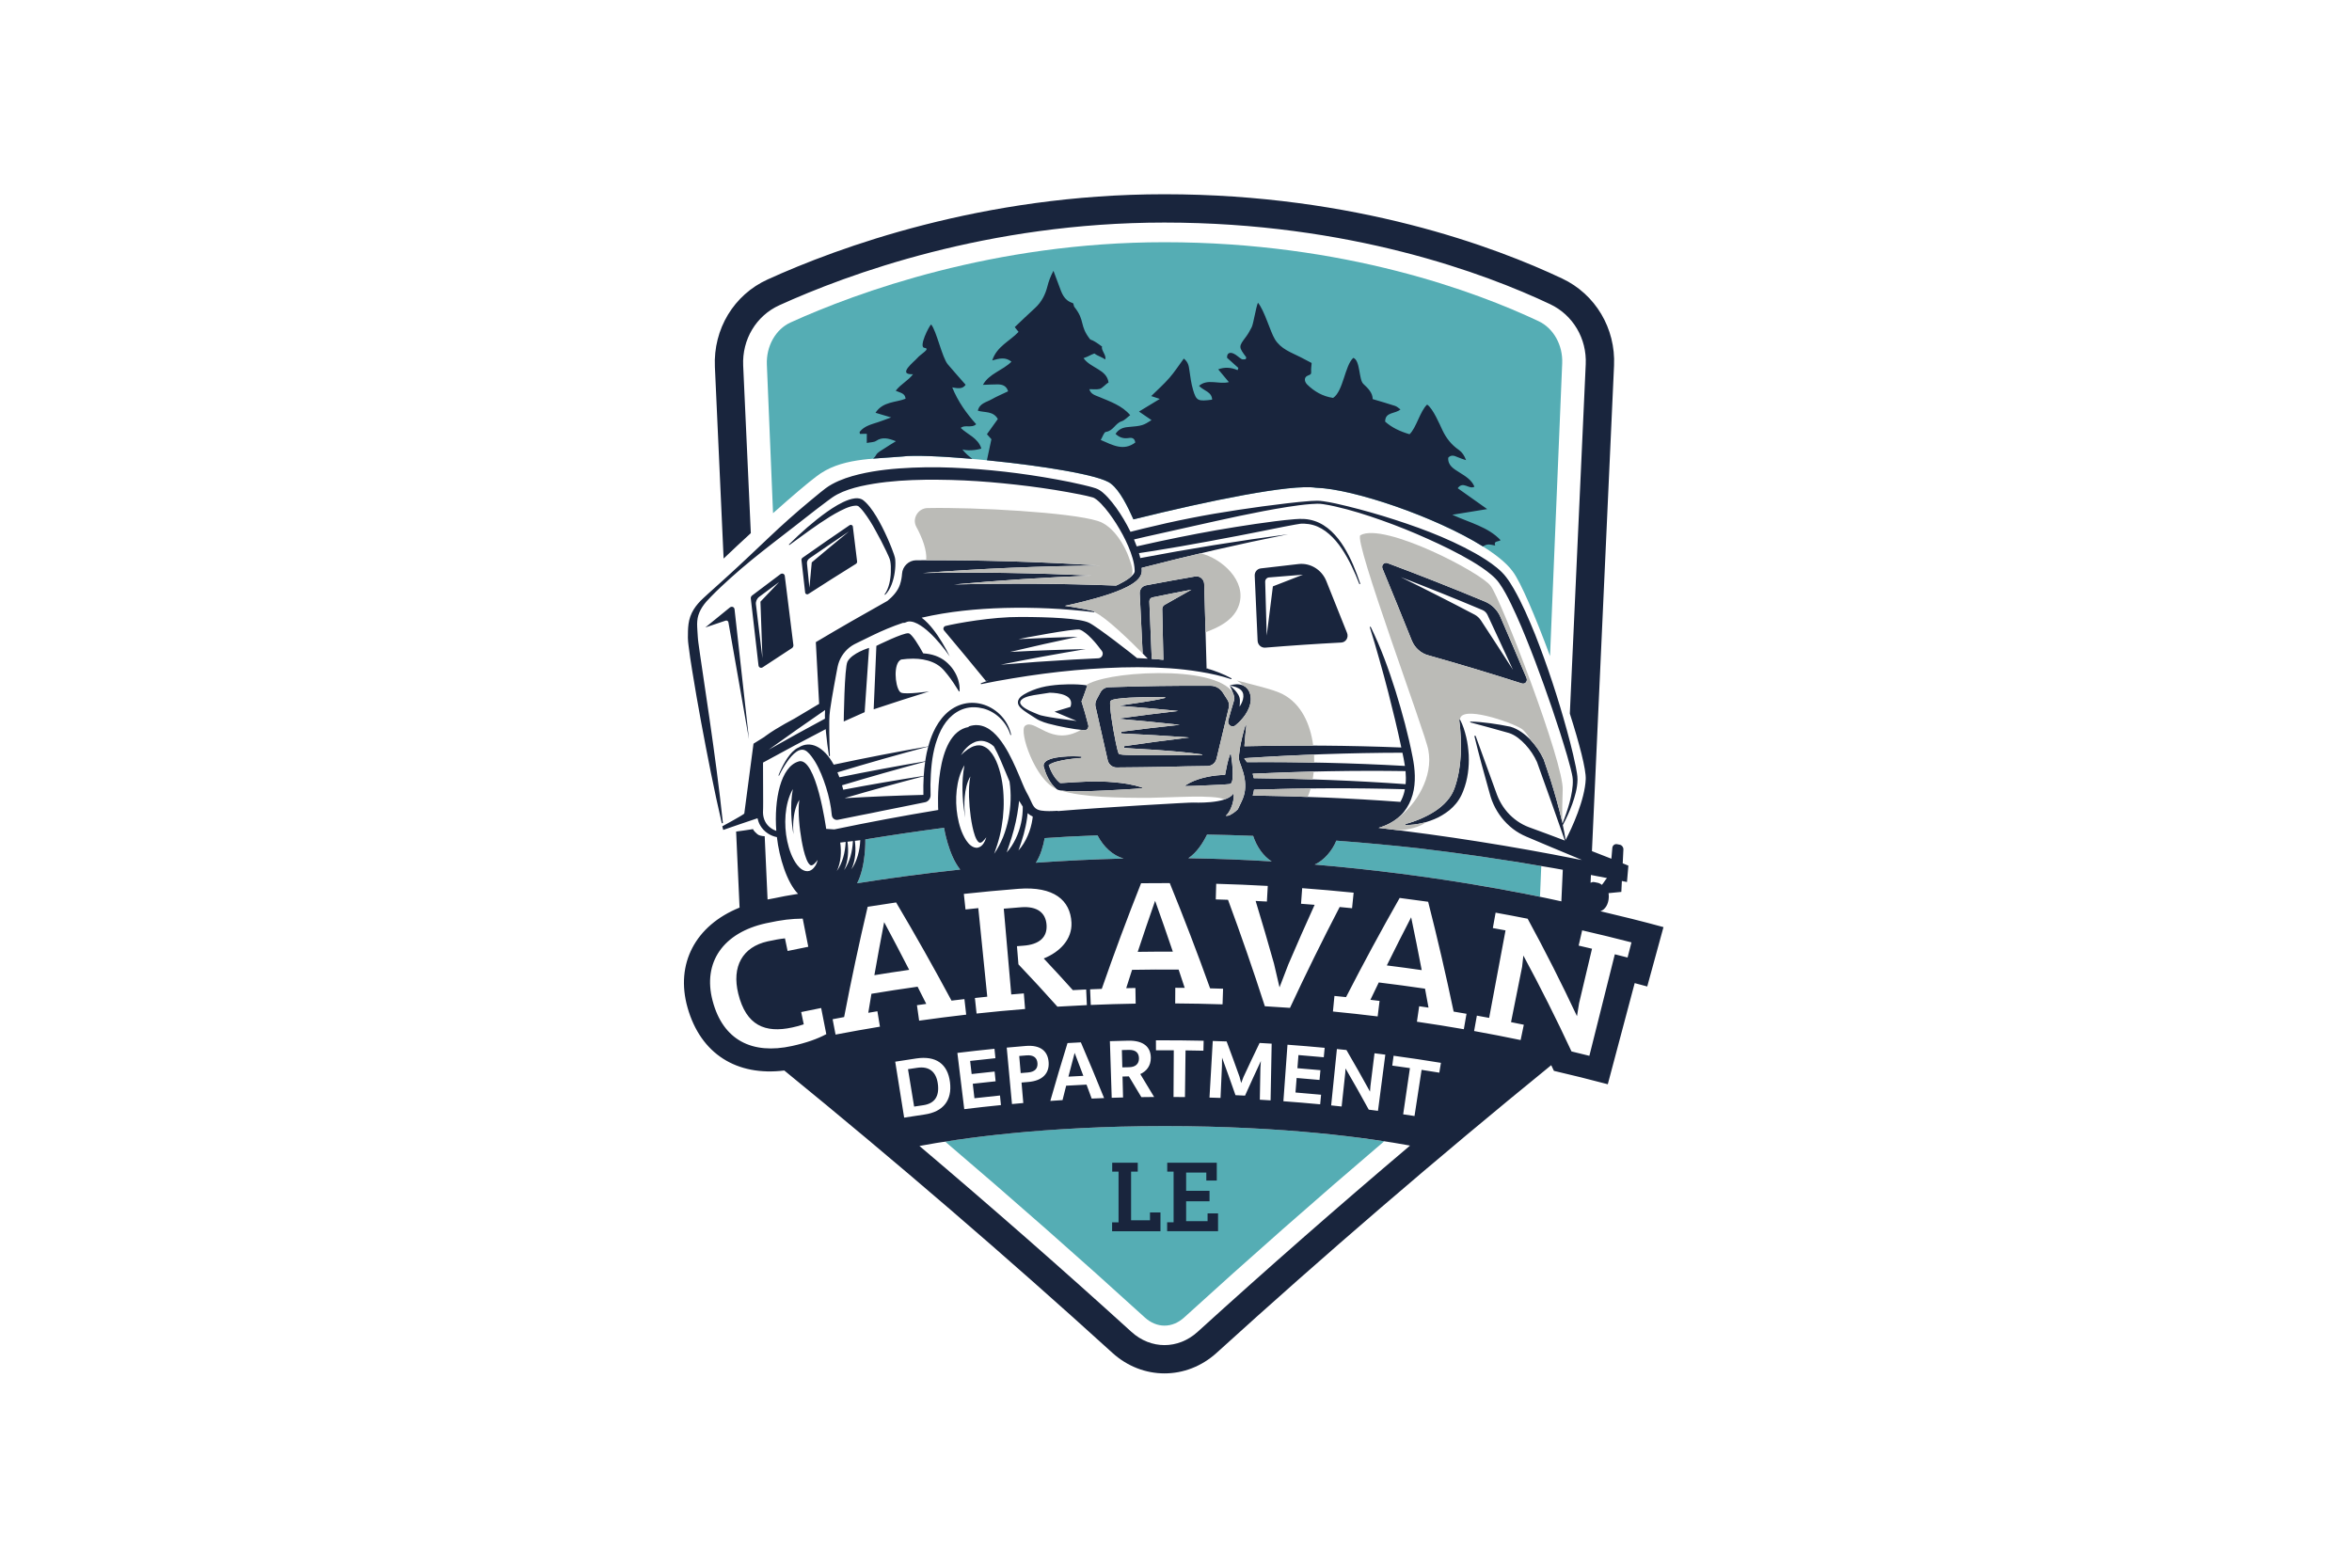
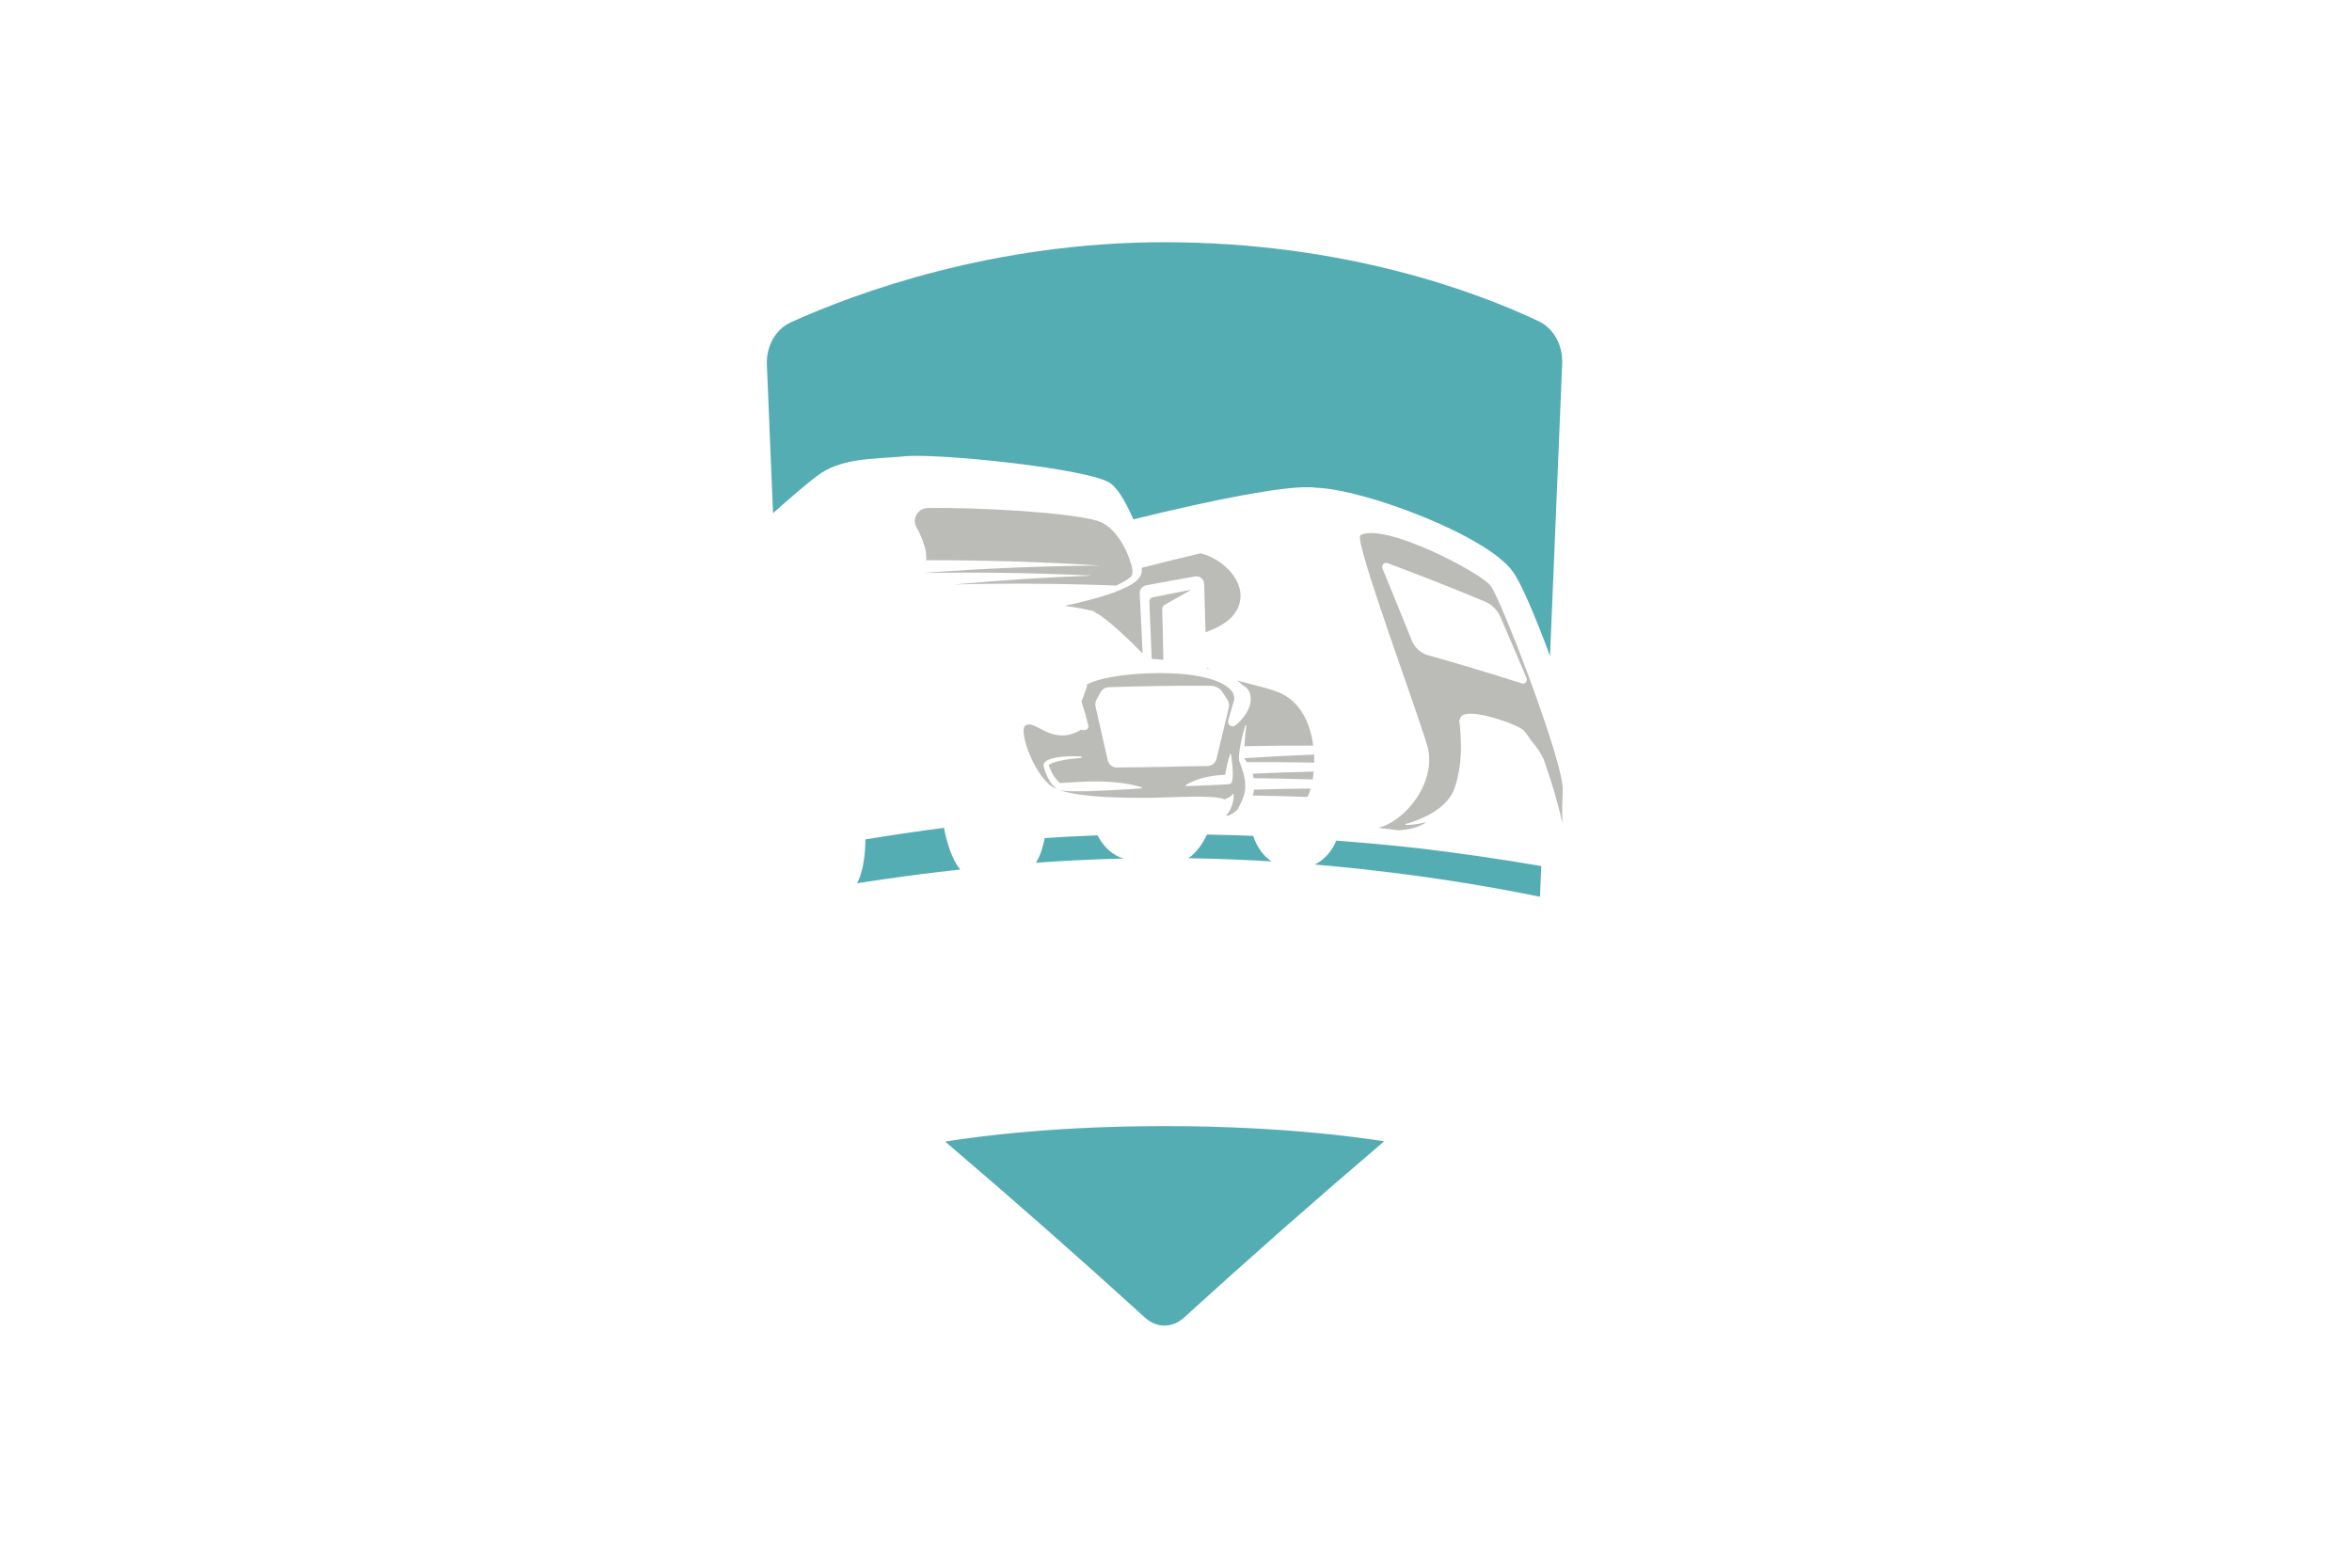
<svg xmlns="http://www.w3.org/2000/svg" id="Ebene_1" data-name="Ebene 1" viewBox="0 0 1920 1280">
  <defs>
    <style> .cls-1 { fill: #19253d; } .cls-2 { fill: #bbbbb7; } .cls-3 { fill: #fff; } .cls-4 { fill: #55adb4; } </style>
  </defs>
-   <rect class="cls-3" x="0" y="0" width="1920" height="1280" />
  <g>
    <path class="cls-3" d="M950.61,1137.9c-19.63,0-38.69-7.48-53.67-21.08-84.33-76.63-172.42-152.54-261.92-225.67-2.24.14-4.46.21-6.64.21-40.7,0-71.76-24.04-83.08-64.3-11.31-40.1,4.85-76.82,41.39-96.41l-1.65-36.26c-5.14-2.48-9.04-7.2-10.7-13.36-1.33-4.96-3.14-12.95-5.52-24.41-3.99-18.41-8.05-38.83-12.74-64.14l-1.23-6.79c-.87-4.75-1.73-9.49-2.55-14.26l-2.72-16.24c-1.28-6.79-3.1-16.48-3.94-26.35l-.06-.48c-.11-.84-.22-1.9-.33-3h0s-.29-2.55-.22-4.97l.06-5.2c.15-4.86.59-10.88,2.81-17.2,1.98-5.66,5.17-11.06,9.47-16.01.77-.88,1.47-1.63,2.15-2.37l.84-.87,2.5-2.42,1.7-1.57c.86-.8,1.72-1.6,2.58-2.37,1.04-.95,2.18-1.96,3.33-2.98,1.39-1.23,2.77-2.47,4.14-3.73l-.32-6.52.03-.03-7.23-158.79c-1.72-37.69,19.02-71.93,52.85-87.24,58.32-26.51,178.84-71,330.47-71,159.33.03,276.38,44.15,331.98,70.44,33.13,15.64,53.44,49.69,51.73,86.74l-17,373.56c.76-.09,1.54-.13,2.33-.13,1.26,0,2.52.12,3.76.36l2.41.47c9.52,1.83,16.47,10.62,16.17,20.52l5.15,2.12-1.24,13.32-2.29,26.52c6.41,1.66,12.71,3.33,18.87,5.02l15.95,4.36-21.98,80.36-10.12-2.76-21.94,82.51-15.98-4.25c-13.82-3.68-27.85-7.18-41.71-10.4-89.48,73.12-177.65,149.09-262.23,225.95-14.98,13.6-34.05,21.09-53.68,21.09Z" />
    <path class="cls-4" d="M1033.9,921.9c1.12.07,2.19.14,3.3.21,3.44.22,6.85.44,10.17.68,1.6.11,3.16.23,4.74.35,2.76.21,5.48.42,8.14.64,1.63.13,3.24.27,4.84.41,2.59.22,5.12.45,7.63.69,1.46.14,2.95.27,4.38.41,2.95.29,5.81.58,8.63.88,1.25.13,2.5.26,3.73.39,3.05.33,6.03.67,8.92,1.01,1.54.18,3.02.37,4.52.55,1.77.22,3.54.43,5.25.65,1.59.2,3.14.41,4.67.61,1.48.2,2.93.39,4.36.59,1.56.22,3.13.43,4.63.65,1.2.17,2.35.34,3.51.51,1.57.23,3.17.46,4.66.69-55.52,47.32-109.96,95.28-163.28,143.85-4.8,4.37-10.35,6.68-16.09,6.68-5.73,0-11.29-2.31-16.09-6.68-53.22-48.48-107.56-96.35-162.98-143.59,0,0,0,0,0,0,1.29-.2,2.68-.41,4.03-.61,1.35-.2,2.7-.41,4.11-.62,1.38-.2,2.81-.4,4.24-.61,1.53-.22,3.08-.43,4.67-.65,1.44-.2,2.91-.39,4.41-.59,1.79-.23,3.64-.47,5.51-.7,1.41-.18,2.8-.35,4.25-.53,2.71-.33,5.52-.65,8.38-.97,1.18-.13,2.37-.26,3.58-.4,3.05-.33,6.16-.66,9.36-.98,1.38-.14,2.81-.27,4.22-.4,2.54-.24,5.12-.48,7.76-.72,1.57-.14,3.16-.27,4.76-.41,2.69-.23,5.43-.45,8.2-.66,1.56-.12,3.11-.24,4.7-.36,3.28-.24,6.65-.47,10.06-.69,1.15-.07,2.27-.16,3.43-.23,4.58-.28,9.27-.55,14.06-.79,1.15-.06,2.34-.11,3.5-.16,3.7-.18,7.45-.35,11.27-.5,1.75-.07,3.53-.13,5.3-.19,3.4-.12,6.84-.23,10.33-.33,1.89-.05,3.78-.1,5.69-.15,3.68-.09,7.43-.16,11.21-.21,1.72-.03,3.43-.06,5.17-.08,5.53-.07,11.13-.11,16.87-.11s11.32.04,16.84.1c1.74.02,3.45.05,5.17.08,3.76.06,7.5.12,11.16.21,1.92.04,3.82.09,5.71.14,3.48.09,6.91.2,10.29.32,1.77.06,3.56.12,5.31.19,3.75.14,7.43.31,11.06.48,1.23.06,2.5.11,3.72.17,4.78.24,9.46.49,14.03.77ZM770.66,675.89c-21.46,2.81-42.89,5.97-64.28,9.47,0,0,.68,21.41-6.69,35.83.02,0,.04,0,.05,0,2.76-.44,5.58-.87,8.44-1.31.74-.11,1.49-.23,2.23-.34,2.32-.35,4.67-.7,7.05-1.06.68-.1,1.36-.2,2.05-.3,6.33-.93,12.87-1.85,19.61-2.76.05,0,.1-.01.14-.02,3.41-.46,6.88-.92,10.4-1.37.14-.02.28-.04.41-.05,10.82-1.39,22.09-2.73,33.78-4,0,0,0,0,.01,0-9.71-11.89-13.21-34.08-13.21-34.08ZM631.05,419c15.29-13.63,28.68-25.03,35.2-29.84,19.56-15.4,46.06-14.27,70.55-16.43,24.57-3.39,155.68,9.98,170.1,22.23,7.41,5.66,13.89,19.18,18.32,29.1,61.99-15.37,128.84-28.99,148.98-25.83,39.63,1.18,139.53,38.97,160.64,68.33,6.37,8.22,18.69,37.16,30.49,69.09,3.31-79.66,6.62-159.32,9.93-238.98.63-14.84-7.08-28.68-19.21-34.4-50.4-23.8-158.19-64.47-305.44-64.5-139.39-.03-251.54,41.13-305.18,65.48-12.26,5.55-20.06,19.42-19.42,34.49,1.68,40.43,3.36,80.85,5.04,121.27ZM1208.28,699.21c-16.7-2.41-33.42-4.62-50.16-6.61-21.28-2.36-44.02-4.5-67.25-6.24-3.23,8.17-10.23,16.26-17.66,19.53,1.16.1,2.29.2,3.44.3,3.94.34,7.85.69,11.71,1.06.96.09,1.93.18,2.89.27,2.01.19,4,.39,5.99.59,1.23.12,2.46.24,3.69.37,1.93.2,3.85.4,5.76.6,1.24.13,2.48.26,3.71.4,1.9.21,3.8.41,5.69.62,1.11.12,2.21.25,3.31.38,6.61.75,13.07,1.52,19.39,2.32,1.1.14,2.21.28,3.3.42,1.74.22,3.46.45,5.17.67,1.2.16,2.39.31,3.58.47,1.67.22,3.33.44,4.98.67,1.12.15,2.23.31,3.34.46,1.68.23,3.37.46,5.02.7.05,0,.09.01.14.02,3.91.55,7.73,1.11,11.49,1.67,1.22.18,2.45.36,3.66.55,1.37.21,2.71.41,4.05.62,1.28.2,2.56.39,3.82.59,1.28.2,2.56.4,3.82.6,1.36.22,2.69.43,4.03.65,1.09.18,2.19.35,3.27.53,2.34.38,4.65.76,6.91,1.15.54.09,1.06.18,1.6.27,1.85.31,3.68.62,5.47.93.76.13,1.51.26,2.26.39,1.62.28,3.22.56,4.8.84.64.11,1.28.23,1.92.34,1.8.32,3.57.64,5.31.96.34.06.68.12,1.01.18,11.22,2.06,21.09,4,29.41,5.72.35-8.36.69-16.72,1.04-25.08-16.62-2.83-33.25-5.49-49.92-7.91ZM895.92,682.06c-17.12.61-31.78,1.42-43.13,2.25-1.15,6.33-3.29,14.06-7.18,20.1,5.38-.38,10.82-.73,16.3-1.07,1.34-.08,2.69-.15,4.03-.23,4.32-.25,8.67-.49,13.04-.71,1.33-.07,2.67-.13,4-.19,4.66-.22,9.35-.42,14.07-.6.98-.04,1.96-.08,2.94-.11,5.71-.2,11.46-.38,17.25-.52-8.7-2.44-16.3-9.33-21.33-18.93ZM1022.97,682.48c-12.74-.5-25.33-.85-37.62-1.07-3.37,6.92-8.44,14.76-15.29,19.32,23.37.34,46.14,1.25,68.05,2.6-6.7-4.17-12.13-11.81-15.14-20.84Z" />
    <path class="cls-3" d="M1136.11,465.94c26.86,9.97,53.56,20.45,80.1,31.44,7.82,17.55,15.55,35.14,23.2,52.78-7.02-1.65-14.04-3.26-21.07-4.84-26.97-26.99-54.38-53.46-82.23-79.37Z" />
    <path class="cls-3" d="M904.28,568.18c-5.76,5.38-1.29,49.3,6.92,52.51,8.23,2.89,70.95,3.57,73.37.64,2.37-3.24,17.42-43.45,6.9-50.34-10.54-7.28-80.03-9.84-87.18-2.81Z" />
-     <path class="cls-1" d="M947.32,989.95v15.34h-39.48v-7.27h5.27v-41.4h-5.19v-7.27h20.86v7.27h-5.44v39.72h15.42v-6.39h8.55ZM994.33,990.74v14.54h-41.56v-7.27h5.27v-41.4h-5.19v-7.27h40.44v14.54h-8.55v-6.47h-16.47v14.86h19.1v8.55h-19.1v16.22h17.51v-6.31h8.55ZM798.25,335.34c1.27-6.02,6.99-6.91,11.13-9.25,4.35-2.45,9.01-4.41,13.57-6.6-1.42-4.73-4.91-5.67-8.93-5.64-3.66.02-7.32.22-11.62.37,5-9.2,16.02-11.68,23.28-18.9-4.79-3.94-9.76-2.73-15.68-1.04,3.66-11.42,14.25-15.65,21.48-23.29-.96-1.21-1.94-2.42-3.12-3.9,5.48-5.18,10.93-10.47,16.56-15.59,5.38-4.91,8.42-10.99,10.11-17.68,1.03-4.05,2.37-7.86,4.93-12.71,1.86,4.97,3.18,8.52,4.52,12.07,2.19,5.79,3.78,11.97,11.17,14.24.89.27.75,2.4,1.37,3.17,9.14,11.45,3.82,15.03,12.91,26.51.4.51,1.64-.21,9.77,5.93-1.26,2.52,3.96,7.42,2.44,10.47-2.06-1.78-6.57-3.03-8.72-4.88-3.5,1.2-4.5,2.31-8.88,3.81,5.82,8.31,19.05,9.13,20.4,19.92-2.29,1.09-4.98,4.72-7.32,5.23-2.44.54-5.12.16-8.38.19,1.2,4.12,4.76,4.95,8.07,6.33,9.15,3.83,18.73,7.1,25.29,14.87-2.34,1.73-4.41,4.16-7.08,5.04-5.2,1.72-6.68,7.8-12.75,8.63-1.58.22-2.59,3.92-4.2,6.59,9.9,4.27,18.58,9.3,28.19,2.09-.45-3.47-2.62-4.16-5.28-3.7-4.32.74-7.81-.48-10.82-3.37,2.39-3.66,5.6-5.21,10.24-5.58,11.71-.94,12.5-1.45,19.13-5.65-3.22-2.2-6.44-4.4-10.24-7,5.64-3.42,10.78-6.54,17-10.31-3.03-1.01-5.03-1.67-7.02-2.33,4.97-4.91,10.24-9.58,14.81-14.8,4.23-4.84,7.7-10.26,11.8-15.82,3.63,2.93,4.05,6.02,4.52,9.27.78,5.45,1.47,10.97,3.02,16.25,2.66,9.04,3.99,9.54,15.56,8.04-.08-6.4-6.88-7.22-10.68-11.28,7.09-6.17,15.98-.94,24.37-3.06-3.08-3.68-5.75-6.88-8.71-10.42,4.99-1.88,10.32-1.74,15.85.66.2-.61.39-1.22.59-1.83-3.08-2.76-6.15-5.51-9.22-8.26-.16-3.73,2.06-4.84,5.24-3.47,2.45,1.05,4.35,3.2,6.69,4.55.85.49,2.29.08,3.25.08.3-.97.59-1.4.47-1.57-6.39-8.67-6.32-8.63-.02-17.02,1.77-2.35,3.11-4.99,4.49-7.58,1.35-2.53,3.55-16.72,5.1-19.96,5.39,6.48,9.96,23.43,13.79,29.76,4.89,8.09,13.28,10.78,21.04,14.73,2.98,1.51,5.91,3.1,9,4.72-.18,2.68-.58,4.82-.39,6.92.2,2.24-.5,2.49-2.78,3.39-3.18,1.27-2.97,4.82-.39,7.34,5.82,5.69,12.67,9.62,21.09,10.86,8.38-5.6,9.48-26.34,16.47-32.71,5.78,2.01,4.41,17.7,8.17,21.23,3.92,3.68,7.65,7.29,7.66,12.45,6.57,1.97,12.51,3.64,18.35,5.57,1.52.5,2.76,1.79,4.31,2.84-4.02,3.75-12.53,1.83-12.49,9.97,5.5,4.92,12.15,8,19.9,10.3,5.45-4.95,8.68-19.04,14.37-24.21,4.81,3.14,10.43,16.6,12.59,21.09,3.11,6.47,7.2,11.7,13.27,15.9,2.67,1.85,4.58,4.68,5.94,8.41-2.39-.84-4.86-1.53-7.14-2.57-2.68-1.22-5.13-1.95-7.44.55-.44,6.38,4.56,9.12,9.1,11.99,4.92,3.11,9.97,6,12.29,11.66-4.34,2.66-9.12-5.01-13.64,1.25,7.68,5.44,15.44,10.94,24.06,17.05-9.84,1.6-18.15,2.95-28.48,4.64,14.53,6.6,29.29,9.97,39.42,20.73-1.8,1.45-5.96.41-4.41,4.38-5.48-1.15-6.54-1.32-10.02.76-38.33-23.99-105.51-47.01-136.3-47.93-20.14-3.16-87,10.46-148.98,25.83-4.43-9.92-10.91-23.44-18.32-29.1-8.49-7.22-57.46-14.82-101.3-19.16,1.24-5.82,2.4-11.26,3.67-17.19-.76-.85-2.22-2.49-3.65-4.1,3.11-4.33,6.13-8.54,8.9-12.4-3.81-6.69-10.59-5.09-16.26-6.77ZM707.61,354.17c-.01,2.58-.02,4.68-.03,7.49,3.09-.62,5.82-.49,7.56-1.65,5.23-3.49,10.04-2.15,16.23.24-3.67,2.29-6.57,3.96-9.3,5.82-2.49,1.7-5.75,3.18-6.97,5.54-.64,1.25-1.48,2.12-2.39,2.86,8.04-.68,16.17-1.04,24.09-1.74,8.78-1.21,31.2-.28,57.01,1.98-2.91-2.2-5.71-4.54-8.17-7.75,6.08,1.82,15.16-.38,15.43-.77-2.54-8.64-11.77-11.71-16.78-16.78,3.09-2.95,8.9.45,12.58-3.05-7.94-8.86-14.87-18.52-19.54-30.06,4.47.8,8.47,1.57,10.93-2.15-4.99-5.71-9.88-11.14-14.58-16.72-4.6-5.45-9.11-27.06-13.55-32.53-1.57,1.01-10.47,18.48-5.54,19.09,5.53.69-2.98,4.97-5.71,8.29-2.35,2.87-17.08,13.88-3.53,13.27-4.35,5.62-9.73,7.77-14.15,13.48,3.62,1.73,7.66,1.86,8.05,6.54-8.04,3.18-18.49,2.13-24.55,11.46,4.21,1.25,7.62,2.27,12.79,3.8-4.44,1.61-7.46,2.79-10.53,3.81-5.53,1.82-11.35,3.13-15.1,7.86-.28.35.05,1.13.1,1.76,1.87-.02,3.74-.05,5.66-.07ZM1004.67,615.49c-.19-.08-.38.01-.46.21-.02.06-.04.12-.07.18-1.99,5.41-2.89,10.65-3.82,15.4-.09.49-.19.96-.29,1.42-1.01.04-2.02.08-3.03.12-4.85.27-9.74.99-14.59,2.22-4.85,1.28-9.69,2.97-14.47,6.01-.05.03-.1.07-.16.1-.1.07-.17.19-.17.33,0,.2.17.36.36.36,2.46-.07,4.92-.13,7.38-.18,2.46-.11,4.92-.21,7.37-.31,4.92-.21,9.84-.42,14.75-.66,1.23-.09,2.46-.18,3.69-.27.62-.06,1.24-.11,1.85-.16.33-.04.6-.05.99-.14.16,0,.48-.17.67-.29.16-.16.37-.32.47-.5.46-.7.62-1.39.77-2.06.14-.67.22-1.35.27-2,.1-1.32.13-2.63.11-3.94-.07-5.23-.66-10.39-1.43-15.53-.03-.13-.1-.24-.22-.29ZM725.97,476.44c-.37,1.56-.85,3.08-1.48,4.57-.61,1.5-1.37,2.95-2.39,4.28.13.15.27.3.4.45,2.49-2.4,4.2-5.48,5.41-8.63,1.21-3.17,2-6.47,2.49-9.79.47-3.32.69-6.67.44-9.99-.1-1.68-.61-3.32-1.13-4.83-.52-1.54-1.09-3.04-1.67-4.56-2.35-6.02-4.98-11.9-7.89-17.63-2.94-5.7-6.1-11.33-10.08-16.38-.99-1.26-2.08-2.46-3.21-3.6-.58-.57-1.18-1.11-1.81-1.62-.62-.52-1.38-1.01-2.18-1.29-3.28-1.2-6.83-.39-10.01.65-6.42,2.28-12.24,5.98-17.82,9.87-11.1,7.93-21.36,17.04-31.08,26.68.14.14.28.29.42.43,11.08-8.09,21.96-16.24,33.16-23.2,2.78-1.72,5.64-3.3,8.45-4.76,2.8-1.46,5.64-2.72,8.32-3.5,2.64-.79,5.19-.9,6.06-.45.13.04.2.11.3.16.04.03.08.06.12.1.03.02.03.02.08.06.06.05.12.1.17.15.46.39.92.83,1.39,1.3.92.97,1.84,2.01,2.71,3.17,3.5,4.6,6.81,9.83,9.72,15.32,1.53,2.7,3.02,5.44,4.45,8.24,1.4,2.81,2.79,5.62,4.18,8.43.67,1.4,1.34,2.83,1.94,4.23.31.69.59,1.4.81,1.98.21.49.35,1.02.49,1.72.53,2.76.6,5.96.48,9.07-.08,3.14-.5,6.29-1.22,9.39ZM1132.1,788.26c9.5,1.18,19,2.46,28.48,3.83-2.74-14.38-5.61-28.76-8.62-43.14-6.75,13.06-13.37,26.17-19.86,39.31ZM985.77,625.45c-9,.06-26.03.39-34.62.7-8.96.27-29.62.34-39.5.49-3.28.05-6.18-2.09-7.25-5.32-3.25-14.49-6.54-28.97-9.85-43.44-.73-2.16-.52-4.57.56-6.6,1.07-1.99,2.13-3.97,3.2-5.96,1.34-2.51,3.88-4.11,6.63-4.21,27.79-.95,55.6-1.35,83.41-1.18,3.94.02,7.63,2.09,9.82,5.49,1.28,1.99,2.56,3.99,3.84,5.98,1.23,1.93,1.62,4.29,1.06,6.51-3.35,13.84-6.68,27.68-9.98,41.54-.87,3.51-3.86,5.97-7.33,5.99ZM981.23,615.99c-12.74-1.85-25.49-2.83-38.21-3.74-6.35-.33-12.71-.77-18.98-1.14-1.56-.09-3.12-.19-4.64-.32-.59-.05-1.16-.11-1.72-.17-.07-.32-.14-.64-.21-.96-.02-.13-.05-.27-.08-.4,17.76-2.6,35.55-4.98,53.36-7.12-18.42-1.34-36.85-2.43-55.29-3.27-.08-.46-.17-.95-.25-1.42,15.91-2.07,31.83-3.96,47.77-5.66-16.45-1.81-32.92-3.42-49.41-4.84-.01-.11-.03-.22-.05-.33,16.09-2.23,32.19-4.27,48.32-6.13-16.13-1.6-32.27-3.01-48.42-4.22,2.86-.6,5.93-.96,8.99-1.43,3.13-.53,6.31-.87,9.49-1.4,6.36-.97,12.77-2.04,19.21-3.59,0-.21,0-.42,0-.63-6.44-.1-12.87-.09-19.31.06-6.44.18-12.87.4-19.31,1.24-1.61.25-3.21.46-4.85,1.11-.38.21-.9.33-1.24,1.08-.18.57-.17.97-.2,1.43-.03.87.02,1.71.07,2.56.24,3.35.65,6.66,1.13,9.96.96,6.59,2.14,13.14,3.47,19.65.35,1.63.7,3.26,1.09,4.87.2.81.41,1.61.65,2.43.12.41.25.81.42,1.22.12.22.13.4.42.71.37.29.54.27.77.35,1.67.35,3.24.38,4.84.48,1.6.08,3.2.12,4.79.16,6.39.13,12.75.13,19.13.13,12.75,0,25.49-.05,38.24-.04,0-.21,0-.42,0-.63ZM642.3,622.35c-2.32,3.38-4.41,7.01-6.22,10.78,0,0,0,.02-.01.02-.08.17-.26.24-.4.17-.13-.06-.2-.24-.13-.39,1.56-3.91,3.38-7.72,5.54-11.33,2.19-3.57,4.68-7.1,8.05-9.67.9-.69,1.89-1.27,2.94-1.7,9.14-5.73,20.18-1.03,28.52,14.1,25.66-5.47,51.4-10.45,77.22-14.94,1.07-3.97,2.4-7.88,4.11-11.63,2.44-5.4,5.72-10.5,9.94-14.66,4.22-4.12,9.45-7.21,15.05-8.48,5.59-1.33,11.42-.89,16.72.92,10.58,3.62,19.31,12.79,21.76,24.26.03.17-.07.34-.23.38-.15.04-.31-.04-.35-.19,0-.01,0-.02,0-.03-3.44-10.87-12.21-18.9-22.2-21.5-4.98-1.25-10.19-1.41-15.02.02-4.84,1.39-9.16,4.26-12.74,7.95-3.56,3.75-6.32,8.38-8.39,13.38-1.03,2.5-1.95,5.07-2.74,7.7-.75,2.64-1.4,5.33-1.92,8.06-1.05,5.45-1.6,11.04-1.93,16.64-.36,5.6-.4,11.26-.21,16.9.09,2.86-1.89,5.39-4.52,5.92-.02,0-.05,0-.07.01-5.91,1.17-11.81,2.45-17.72,3.59-5.91,1.15-11.82,2.33-17.72,3.54-2.95.6-5.9,1.21-8.85,1.83-2.96.57-5.91,1.15-8.86,1.73-5.91,1.17-11.81,2.36-17.71,3.58-.07.01-.14.03-.21.04-2.45.5-4.66-1.16-4.97-3.73-.01-.05-.02-.13-.02-.18-.62-7.53-2.36-15.21-4.65-22.56-2.35-7.33-5.12-14.58-8.97-20.94-.96-1.59-2.01-3.09-3.09-4.53-1.07-1.4-2.32-2.84-3.5-3.77-1.22-.94-2.55-1.54-3.99-1.51-1.44,0-3.02.58-4.53,1.59-3.04,2.02-5.67,5.26-7.97,8.61ZM754.05,633.8c-21.46,5.57-42.85,11.48-64.16,17.73,0,.05.01.1.03.15,21.28-1.23,42.58-2.12,63.88-2.67-.12-5.05-.06-10.14.25-15.21ZM755.25,621.92c-22.71,6.05-45.34,12.47-67.88,19.27.34,1.18.67,2.38.99,3.62,21.85-4.13,43.76-7.9,65.71-11.31.24-3.86.62-7.74,1.18-11.58ZM683.63,630.61c.55,1.29,1.08,2.64,1.59,4.04,23.3-4.76,46.66-9.11,70.07-13.06.34-2.32.73-4.64,1.21-6.95.36-1.7.79-3.39,1.23-5.08-24.8,6.57-49.51,13.58-74.11,21.05ZM915.59,610.31s.09.03.2.06c0,0,0,0,0,0-.16-.06-.19-.05-.2-.06ZM709.44,528.99s-13.9,4.09-17.62,11.24c-2.53,4.81-3.05,48.86-3.05,48.86,5.68-2.56,11.37-5.1,17.07-7.62,1.18-17.5,2.38-34.99,3.6-52.48ZM1013.1,563.48c1.04,1.02,1.57,2.15,1.79,3.4.22,1.26.13,2.71-.21,4.06-.49,2.06-1.52,4.11-2.79,6.07.09-.9.17-1.79.23-2.71.03-.68.05-1.4.05-2.15,0-.74-.06-1.85-.34-2.65-.5-1.65-1.31-2.87-2.14-4.02-.83-1.14-1.74-2.17-2.72-3.11-.96-.96-1.99-1.82-3.07-2.6,1.16,2.43,2.27,4.85,3.08,7.21.38,1.17.66,2.38.68,3.32,0,.48-.11.72-.22,1.28-.16.58-.33,1.16-.49,1.75-.73,2.46-1.46,4.92-2.19,7.39-.73,2.48-1.43,5-2.1,7.49-.29,1.1-.1,2.35.62,3.34,1.23,1.69,3.53,2.03,5.14.78.04-.03.08-.07.12-.1,1.66-1.3,2.94-2.59,4.31-4,1.31-1.43,2.55-2.94,3.68-4.58,2.2-3.27,4.09-7.15,4.48-11.68.13-2.26-.09-4.58-1.03-6.83-.92-2.25-2.7-4.18-4.68-5.16-1.97-1.02-4.02-1.31-5.92-1.29-1.92.07-3.76.39-5.47,1.08,3.55.58,7.1,1.68,9.2,3.71ZM594.63,508.12c5.66,31.81,11.26,63.65,16.79,95.5-3.9-35.4-7.83-70.8-11.8-106.19-.21-1.87-2.3-2.64-3.83-1.41-6.7,5.4-13.37,10.84-20.02,16.3,5.5-1.88,11.01-3.73,16.52-5.56,1.07-.36,2.14.26,2.34,1.36ZM1026.62,523.15c-.78-17.71-1.57-35.42-2.37-53.12-.13-2.99,2-5.57,4.92-5.93,10.32-1.27,20.64-2.46,30.97-3.58,9.59-1.04,18.83,4.66,22.54,13.84,5.71,14.12,11.36,28.27,16.96,42.43,1.46,3.69-.95,7.64-4.75,7.84-20.7,1.08-41.39,2.47-62.06,4.17-3.23.26-6.07-2.31-6.21-5.64ZM1032.8,475c.42,14.65.84,29.29,1.25,43.94,1.67-13.39,3.35-26.79,5.04-40.18,8.16-3.22,16.34-6.4,24.54-9.53-9.25.69-18.49,1.43-27.73,2.24-1.79.16-3.15,1.7-3.09,3.53ZM735.62,565.55c-4.03-1.68-6.56-18.45-2.27-25.05.54-.83,1.32-1.49,2.26-2,3.26-.46,6.55-.71,9.81-.71,5.47.02,10.93.84,15.88,2.92,2.47,1.04,4.79,2.43,6.8,4.18,2.03,1.72,3.69,3.9,5.43,6.01,3.4,4.27,6.38,8.92,9.28,13.61.04.07.13.13.22.13.16,0,.28-.13.3-.28,0-.06.01-.12.01-.17.26-3.46-.39-6.46-1.22-9.36-.91-2.85-2.21-5.5-3.86-7.92-.81-1.21-1.72-2.38-2.74-3.46-.47-.53-1.07-1.15-1.66-1.72-.57-.6-1.22-1.1-1.85-1.64-2.53-2.1-5.44-3.61-8.38-4.68-3.29-1.16-6.65-1.75-9.98-1.94-3.4-6.19-9.2-15.95-11.96-16.4-4.05-.71-26.29,10.25-26.28,10.28-.75,17.27-1.48,34.54-2.2,51.8,15.05-5.03,30.14-9.89,45.28-14.59,0-.02-18.83,2.66-22.86,1ZM804.85,556.02c-11.33-13.87-22.74-27.64-34.24-41.32-1.03-1.23-.34-3.22,1.25-3.6,9.15-2.24,37.84-7.47,61.07-7.36,23.43.02,48.7,1.09,56.04,4.73,6.89,3.3,35.48,25.73,39.26,28.85.22,0,.44,0,.65.01,2.69.12,5.37.3,8.06.45-1.07-1.1-2.48-2.55-4.17-4.26-.8-16.32-1.57-32.65-2.38-48.97-.16-3.2,2.04-6.05,5.14-6.64,13.36-2.54,26.75-4.96,40.15-7.25,3.76-.64,7.21,2.26,7.33,6.13.66,22.96,1.31,45.91,1.96,68.87,6.93,2.1,13.75,4.6,20.14,8.08.02.01.04.02.05.03.19.1.26.34.16.53-.09.17-.28.25-.45.19-8.14-2.74-16.53-4.56-24.97-5.94-8.43-1.4-16.94-2.36-25.48-2.93-17.07-1.16-34.21-1.05-51.31-.18-17.11.83-34.18,2.41-51.21,4.64-8.5,1.11-17.01,2.39-25.48,3.81-8.49,1.39-16.95,2.92-25.37,4.68-.21.05-.4-.09-.43-.31-.03-.2.08-.38.25-.44.02,0,.03-.01.05-.02,2-.77,4.01-1.51,6.02-2.23-1.34.29-2.09.44-2.09.45ZM938.25,491.07c.65,15.64,1.3,31.27,1.94,46.91.56.04,1.12.05,1.69.09,2.61.14,5.22.41,7.82.7-.31-13.82-.62-27.64-.93-41.46-.04-1.42.71-2.75,1.92-3.44,7.28-4.17,14.58-8.3,21.89-12.4-10.6,2.01-21.19,4.1-31.76,6.28-1.54.31-2.63,1.73-2.56,3.33ZM886.29,529.96c-23.18,3.86-46.3,8.12-69.37,12.75,19.72-1.68,39.46-3.07,59.21-4.19,6.84-.38,13.68-.72,20.52-1.03,2.93-.14,4.57-3.6,2.83-5.99-4.5-6.18-12.11-15.25-17.96-17.39-3.27-1.37-50.16,7.61-50.12,7.76,16.13-.84,32.27-1.49,48.4-1.96-18.46,3.89-36.88,8.02-55.26,12.39,20.57-1.09,41.15-1.87,61.74-2.34ZM1196.88,601.71c-1.15-4.82-2.61-9.58-4.98-14.11-.25.03-.5.06-.74.1.69,4.64,1.03,9.33,1.27,14,.24,4.68.26,9.34.05,13.98-.43,9.27-1.88,18.44-4.8,27-2.76,8.64-9.28,15.11-16.53,19.81-3.65,2.36-7.54,4.33-11.54,6.06-4,1.71-8.13,3.18-12.34,4.24.06.26.12.51.18.77,2.31.08,4.58-.07,6.84-.35,2.28-.24,4.52-.68,6.73-1.19,1.11-.26,2.22-.54,3.34-.84,1.1-.34,2.18-.7,3.28-1.09,2.17-.79,4.33-1.65,6.46-2.7,2.09-1.07,4.14-2.31,6.15-3.68,2-1.36,3.96-2.9,5.74-4.73,1.8-1.81,3.5-3.77,4.93-6.07.72-1.13,1.41-2.3,2.01-3.54.29-.61.62-1.27.85-1.86.24-.58.48-1.16.72-1.75,3.71-9.39,4.92-19.49,4.47-29.36-.33-4.95-.91-9.86-2.07-14.68ZM640.64,470.22c2.35,18.81,4.69,37.63,7.02,56.45.12.97-.35,1.97-1.19,2.51-7.98,5.18-15.94,10.4-23.87,15.66-1.44.96-3.22.17-3.41-1.5-2.09-18.24-4.18-36.49-6.29-54.73-.1-.9.3-1.82,1.05-2.39,7.67-5.84,15.38-11.64,23.1-17.39,1.45-1.08,3.38-.33,3.6,1.4ZM636.09,475.17c-5.44,4.01-10.87,8.05-16.29,12.1-1.94,1.45-3,3.86-2.72,6.18,1.78,14.67,3.56,29.35,5.33,44.03-.55-15.4-1.1-30.81-1.64-46.21,5.09-5.39,10.19-10.75,15.31-16.1ZM765.59,884.95c-1.32-9.76-6.96-14.55-16.71-13.12-2.55.37-5.1.76-7.66,1.15,1.67,10.18,3.34,20.35,5.01,30.53,2.49-.38,4.99-.75,7.49-1.12,9.37-1.38,13.22-7.41,11.87-17.44ZM1357.94,756.99c-4.42,16.16-8.84,32.31-13.26,48.47-3.41-.93-6.83-1.85-10.24-2.76-7.32,27.53-14.64,55.06-21.96,82.58-14.62-3.89-29.29-7.54-43.99-10.94-.72-1.54-1.46-3.09-2.19-4.63-93.21,75.85-185.1,154.87-273.12,234.86-12.33,11.19-27.45,16.79-42.56,16.79s-30.23-5.6-42.56-16.79c-86.41-78.53-176.49-156.04-267.81-230.51-38.64,4.78-68.3-13.36-79.02-51.49-10.04-35.6,6.38-66.94,42.5-81.53l-2.82-62.08c4.65-.54,7.96-1.15,13.84-2.01,0,0-.04,1.11,3.55,4.17,1.28,1.09,3.55,1.53,5.94,1.66l2.35,51.64c1.95-.39,3.81-.74,5.58-1.05,2.67-.55,5.6-1.14,8.69-1.75,3.87-.66,7.92-1.35,10.62-1.8-9.12-9.22-15.4-29.78-17.28-46.32-2.71-.52-5.19-1.56-7.44-3.04-2.56-1.7-4.79-4.02-6.35-6.85-.94-1.7-1.61-3.58-2.04-5.52-8.96,2.97-19.03,6.44-27.95,9.53-.75-2.24-.75-2.99-.75-2.99,0,0,15.12-8.1,17.9-10.31,2.47-19.04,4.98-38.08,7.53-57.11,2.9-1.81,5.8-3.61,8.7-5.41.39-.31.79-.62,1.18-.91,5.1-3.74,10.35-6.85,15.65-9.87,2.68-1.52,5.37-2.98,8.07-4.42,6.65-4.01,13.3-7.98,19.98-11.92l-2.7-50.39c19.36-11.51,38.86-22.74,58.48-33.69,4.06-3.31,8.39-7.85,10.17-13.21,1.07-3.25,1.57-6.27,1.73-8.92.36-6.07,5.52-10.98,11.48-11.02,50.11-.35,100.21,1.11,150.21,4.33-48.29.37-96.56,2.4-144.74,6.09,46-.81,92.02-.1,137.98,2.11-37.51,1.41-74.99,3.82-112.4,7.24,44.09-1.09,88.2-.79,132.26.9.72-.34,1.46-.65,2.17-1.01,3.09-1.55,6.12-3.24,8.71-5.22,1.29-.98,2.46-2.07,3.28-3.17.38-.55.69-1.08.84-1.56.08-.24.12-.45.13-.65,0-.13.02-.13,0-.35,0-.2-.02-.4-.02-.6-.08-3.2-.75-6.53-1.69-9.79-1.89-6.55-4.74-12.93-7.99-19.06-3.29-6.12-6.99-12.04-11.11-17.56-2.06-2.75-4.25-5.39-6.55-7.8-2.28-2.33-4.89-4.65-6.97-5.24-1.46-.44-3.2-.85-4.87-1.24-1.71-.37-3.42-.74-5.13-1.1-3.45-.7-6.91-1.35-10.4-1.97-13.92-2.5-27.96-4.49-42.04-6.06-14.08-1.57-28.2-2.81-42.36-3.47-7.07-.32-14.16-.53-21.24-.57-7.08-.09-14.15,0-21.22.28-14.12.58-28.26,1.94-41.92,4.99-6.78,1.56-13.5,3.62-19.35,6.73-1.46.77-2.81,1.64-4.12,2.53-1.46,1.07-2.93,2.14-4.39,3.21-2.94,2.2-5.89,4.42-8.81,6.68-5.86,4.53-11.7,9.08-17.52,13.66-5.85,4.55-11.74,9.08-17.61,13.63-11.74,9.11-23.35,18.42-34.42,28.39-5.54,4.99-11,10.06-16.19,15.41-1.31,1.33-2.58,2.65-3.79,4.03-.56.7-1.12,1.4-1.69,2.1-.51.72-1.04,1.44-1.53,2.16-1.9,2.96-3.25,6.04-3.83,9.14-.29,1.55-.39,3.13-.44,4.74-.02,1.61.11,3.28.19,5,.11,1.78.23,3.56.34,5.34.07,1.05.09,1.39.19,2.35.09.82.19,1.67.29,2.54.87,6.91,2.05,13.9,3.01,20.89,2.07,13.99,4.14,27.99,6.19,41.99,4.01,28.04,7.87,56.13,10.83,84.49-.29.08-.58.17-.88.25-6.36-27.39-11.77-55.04-16.92-82.78-1.25-6.95-2.54-13.88-3.74-20.84-1.17-6.98-2.33-13.95-3.5-20.93-1.18-6.99-2.19-13.98-3.08-21.15-.11-.89-.21-1.81-.3-2.76-.1-.8-.18-2.25-.15-3,.02-1.81.04-3.61.06-5.42.11-3.72.46-7.85,1.88-11.89,1.4-4.03,3.73-7.63,6.35-10.65.66-.75,1.34-1.48,2.01-2.2.7-.68,1.4-1.36,2.1-2.04,1.41-1.28,2.78-2.6,4.18-3.85,2.78-2.52,5.6-4.96,8.35-7.51,1.67-1.51,3.34-3.03,5.01-4.54v-.03s0,.02,0,.02c1.1-.99,2.2-1.97,3.29-2.98,11.05-10.03,21.84-20.37,32.71-30.64,10.84-10.31,21.98-20.24,33.46-29.78,2.86-2.39,5.75-4.78,8.66-7.14,1.49-1.17,2.99-2.35,4.48-3.52,1.72-1.25,3.49-2.38,5.27-3.35,7.16-3.89,14.49-6.17,21.79-7.96,14.62-3.51,29.21-4.8,43.7-5.45,7.25-.3,14.48-.4,21.69-.31,7.21.12,14.4.41,21.57.84,28.71,1.7,57.1,5.51,85.18,11.15,3.51.72,7.02,1.5,10.51,2.32,1.75.41,3.51.84,5.26,1.3,1.78.47,3.49.92,5.41,1.57,1,.33,2.28.93,3.16,1.51.96.58,1.76,1.22,2.55,1.86,1.57,1.28,2.88,2.64,4.18,4.02,2.55,2.76,4.82,5.68,6.95,8.65,4.25,5.96,7.95,12.23,11.2,18.76.11.23.22.47.33.7,3.39-.86,6.78-1.74,10.18-2.55,12.87-3.14,25.78-6.06,38.77-8.61,12.98-2.58,26.04-4.79,39.13-6.76,13.09-2,26.21-3.75,39.37-5.3,6.58-.77,13.17-1.48,19.81-1.95,1.67-.11,3.33-.19,5.04-.19.84,0,1.72.02,2.6.1.86.09,1.69.2,2.53.31,3.35.47,6.65,1.1,9.93,1.8,13.1,2.89,26.04,6.42,38.91,10.29,25.67,7.94,51.18,16.98,75.24,30.45,5.99,3.43,11.91,7.09,17.52,11.67,1.4,1.14,2.77,2.38,4.11,3.7,1.34,1.31,2.64,2.83,3.75,4.31,2.26,2.97,4.13,6.01,5.91,9.07,7.05,12.25,12.42,24.96,17.62,37.72,10.08,25.61,18.61,51.65,25.86,78.01,1.83,6.59,3.53,13.2,5.09,19.86.78,3.33,1.52,6.67,2.2,10.04.33,1.7.64,3.38.91,5.11.13.86.25,1.73.34,2.63.1.89.14,1.9.12,2.76-.14,7.14-2.08,13.53-4.24,19.69-2.18,6.03-4.78,11.82-7.77,17.35.87,4,1.67,8.01,2.3,12.09,5.13-9.57,15.75-32.89,16.42-49.65.32-7.95-5.14-28.88-12.98-53.51l12.98-285.21c.97-21.02-10.44-40.27-29.06-49.07-52.6-24.88-163.45-66.61-314.86-66.64h-.17c-144.14,0-258.65,42.27-314.1,67.47-18.97,8.59-30.58,27.94-29.6,49.31h0s6.23,136.81,6.23,136.81c-7.57,6.95-15.14,14-22.21,20.76l-7.12-156.52c-1.41-30.88,15.52-58.92,43.15-71.42,57.13-25.97,175.16-69.53,323.65-69.53h.18c155.92.03,270.39,43.16,324.74,68.86,27.08,12.78,43.68,40.67,42.28,71.03l-18.04,396.45c5.29,2.08,10.6,4.09,15.88,6.21.25-2.93.51-5.86.76-8.8.17-2.08,1.93-3.45,3.88-3.08.76.15,1.51.3,2.27.45,1.7.33,2.98,2.04,2.89,3.86-.18,3.77-.37,7.55-.55,11.32,1.29.52,2.57,1.05,3.85,1.57.26.11.51.21.77.32-.02.28-.05.57-.07.85-.33,3.82-.66,7.64-.99,11.46-.03.35-.06.71-.09,1.06-.34-.07-.67-.14-1-.2-1.05-.21-2.11-.43-3.17-.64-.15,2.97-.29,5.94-.43,8.91-3.48.33-6.96.67-10.44,1.02.14,1.04.23,2.12.2,3.22-.18,5.86-3.07,10.39-6.87,11.53,17.2,4.05,34.37,8.29,51.46,12.97ZM1298.42,720.79c.77-.39,1.56-.65,2.36-.65.65,0,2.56.5,2.91.55,1.44.17,2.76.82,3.95,1.79,1.11-1.09,3.08-4.48,4.19-5.56-4.37-.86-8.75-1.68-13.12-2.51l-.29,6.39ZM627.38,612.19c15.28-8.65,30.64-17.12,46.07-25.41-.04-.86-.06-1.73-.07-2.63-.02-1.5.06-2.99.15-4.42-15.49,10.65-30.87,21.47-46.15,32.47ZM651.91,621.68c14.44-4.14,22.54,55.08,22.52,55.08,2.22.14,4.43.29,6.64.44,28.18-5.89,56.47-11.18,84.83-15.87.01.04-3.85-62.67,24.81-67.75,0-.03-.03-.06-.03-.1,0-.2.14-.38.32-.43,2.27-.76,4.65-1.14,7.03-1,2.37.14,4.67.79,6.8,1.79,4.26,2.04,7.7,5.4,10.66,9.02,5.89,7.34,10.08,15.9,13.92,24.49,1.92,4.31,3.72,8.67,5.52,13,.92,2.15,1.84,4.31,2.92,6.31,1.16,2,2.25,4.16,3.23,6.31,1,2.12,1.86,4.33,3.22,5.98,1.35,1.67,3.36,2.49,5.51,2.86,4.34.68,8.93.46,13.45.2.16,0,.28.1.35.22,36.16-3.04,110.43-7.26,110.45-6.95,0-.05,26.79,1.42,32.51-7.01,1.28-1.89,1.07,11.15-5.9,17.87.63-.04,1.26-.08,1.89-.12,0,0,.52-.18,1.29-.53.34.02.75-.19.62-.3,1.55-.77,3.83-2.18,6.03-4.44.33-.68.66-1.36.98-2.03,1.37-2.95,2.94-5.81,3.85-8.85,1.91-6.14,1.39-12.83-.39-19.06-.88-3.14-2.12-6.17-3.21-9.33-.51-1.84-.32-3.49-.24-5.17.15-1.66.36-3.31.63-4.95,1.09-6.53,2.63-12.94,4.59-19.22.24.08.48.17.72.25-.68,5.69-1.21,11.35-1.56,16.92,42.68-.97,85.39-.69,128.06,1.02-3.18-15.02-6.81-29.97-10.62-44.86-2.3-8.98-4.74-17.92-7.27-26.85-2.5-8.93-5.1-17.83-7.89-26.68.24-.07.49-.15.73-.22,8.3,16.91,14.71,34.55,20.31,52.36,5.53,17.86,10.43,35.8,14.02,54.31,1.85,9.46,2.82,20.15-.04,30.42-1.42,5.09-3.83,10.02-7.12,14.07-3.25,4.11-7.4,7.19-11.68,9.43-2.96,1.56-5.98,2.72-9.05,3.62,54.44,6.33,108.69,14.88,162.59,25.63,1.16.2,2.33.41,3.49.61-1.82-.77-3.65-1.53-5.47-2.3-6.63-2.81-13.32-5.49-19.95-8.31-6.65-2.85-13.3-5.66-19.97-8.45-3.9-1.65-7.64-3.76-11.03-6.39-3.4-2.64-6.47-5.68-9.13-9.07-2.66-3.39-4.91-7.08-6.67-10.97-.46-.96-.86-1.96-1.24-2.94-.41-.98-.71-1.99-1.04-3.01-.61-1.96-1.03-3.69-1.57-5.53-4.1-14.53-8.1-29.09-11.66-43.81,0-.02-.01-.04-.02-.06-.07-.3.09-.58.38-.65.26-.06.53.12.62.37,5.19,14.16,10.34,28.34,15.44,42.54,1.3,3.56,2.45,7.11,4.19,10.39,1.7,3.3,3.8,6.38,6.22,9.16,4.85,5.54,10.97,9.8,17.58,12.26,9.81,3.57,19.61,7.21,29.38,10.93-7.48-21.42-15.08-42.8-22.78-64.13-2.32-5.17-5.56-9.95-9.37-14.13-3.82-4.12-8.29-7.86-13.42-9.55-10.57-3-21.16-5.91-31.77-8.73.04-.2.07-.41.11-.61,5.55.06,11.01.66,16.46,1.37,5.48.72,10.78,1.68,16.29,2.8,3.43.98,6.33,2.58,9.03,4.42,2.67,1.87,5.12,3.94,7.29,6.26,4.34,4.67,7.99,9.82,10.79,15.89.03.07.06.14.09.2.03.07.05.15.07.22,1.83,5.45,3.74,10.87,5.49,16.34,1.65,5.51,3.46,10.96,4.92,16.53,1.58,5.52,2.96,11.11,4.3,16.72.18.8.35,1.6.53,2.4,2.2-5.52,4.17-11.17,5.74-16.94.83-3.11,1.53-6.27,2.03-9.44.47-3.18.8-6.37.63-9.5-.16-2.93-1.09-6.27-1.87-9.5-.84-3.25-1.74-6.51-2.68-9.76-1.9-6.49-3.91-12.98-5.97-19.46-4.17-12.94-8.51-25.82-13.13-38.61-4.57-12.8-9.38-25.53-14.49-38.1-2.53-6.3-5.16-12.55-7.95-18.7-2.82-6.13-5.65-12.27-8.88-18.07-1.62-2.89-3.31-5.73-5.16-8.26-.93-1.28-1.84-2.39-2.93-3.5-1.07-1.11-2.23-2.18-3.45-3.22-4.9-4.18-10.5-7.82-16.21-11.22-11.47-6.77-23.56-12.64-35.77-18.12-12.21-5.5-24.65-10.53-37.27-15-12.6-4.48-25.37-8.54-38.34-11.45-3.24-.72-6.5-1.39-9.74-1.85-.82-.11-1.63-.2-2.43-.27-.77-.05-1.56-.08-2.37-.06-1.61.02-3.24.12-4.88.24-6.55.48-13.08,1.4-19.59,2.4-26.04,4.13-51.79,10.08-77.56,15.8-12.88,2.88-25.78,5.74-38.67,8.65-2.95.68-5.9,1.38-8.85,2.08.79,1.86,1.54,3.74,2.23,5.65,6.13-1.38,12.25-2.78,18.39-4.08,20.9-4.44,41.86-8.53,62.93-11.85,10.54-1.69,21.09-3.25,31.68-4.59,5.3-.65,10.6-1.27,15.94-1.68,2.66-.22,5.37-.35,8.08-.15,2.71.2,5.41.71,8.01,1.56,5.23,1.69,9.96,4.76,13.96,8.55,4.01,3.78,7.38,8.21,10.25,12.88,5.77,9.37,9.81,19.62,13.28,29.96-.25.08-.49.15-.73.23-3.94-10.14-8.53-20.11-14.47-29-2.98-4.43-6.41-8.52-10.3-11.9-3.86-3.4-8.28-6.02-12.98-7.34-2.34-.67-4.76-1.04-7.18-1.12-.62-.03-1.21-.04-1.82-.01-.61.04-1.2-.02-1.84.13-1.27.21-2.54.41-3.81.62-5.15.84-10.34,2.04-15.54,2.99-5.21,1.02-10.41,2.07-15.61,3.13-5.22,1-10.43,2.02-15.64,3.06-5.22,1.04-10.46,1.92-15.68,2.93-5.22.99-10.44,2.04-15.69,2.9-5.24.92-10.48,1.87-15.72,2.83-5.26.86-10.51,1.73-15.77,2.63-5.24.95-10.53,1.69-15.8,2.51-.71.11-1.43.22-2.14.33.24.83.51,1.64.73,2.49.13.51.24,1.02.36,1.53,40.07-7.61,80.31-14.13,120.69-19.44-40.05,8-79.9,17.19-119.53,27.45.03.6.07,1.2.07,1.82v.74c0,.22-.05.67-.08.99-.09.69-.27,1.35-.51,1.95-.47,1.21-1.14,2.21-1.83,3.08-1.44,1.69-3,2.94-4.6,4.02-3.2,2.16-6.51,3.73-9.85,5.18-3.35,1.42-6.71,2.69-10.11,3.81-6.78,2.25-13.66,4.14-20.52,5.88-5.09,1.29-10.2,2.47-15.32,3.54,1.96.29,3.9.55,5.86.88,6.07.96,12.1,2.15,18.09,3.51,0,0,.02,0,.02,0,.21.04.33.26.28.47-.04.2-.24.33-.43.31-24.25-2.96-48.74-4.08-73.21-3.46-22.58.66-45.25,2.82-67.46,7.95,3.62,2.75,6.55,5.97,9.23,9.35,2.72,3.45,5.16,7.08,7.41,10.8,2.25,3.72,4.36,7.53,6.25,11.45-2.45-3.55-5.06-6.96-7.81-10.23-2.75-3.25-5.63-6.39-8.71-9.23-3.07-2.84-6.34-5.41-9.8-7.22-1.72-.89-3.51-1.53-5.17-1.76-1.67-.23-3.12,0-4.27.62-.8.43-1.64.55-2.44.43-8.53,2.83-16.87,6.35-25.05,10.33-2.82,1.37-5.64,2.75-8.46,4.13-1.41.69-2.82,1.38-4.24,2.07-1.44.68-2.76,1.37-4.06,2.23-5.16,3.39-9.15,8.77-10.92,14.76-.48,1.5-.72,3.01-1.03,4.59-.3,1.56-.59,3.12-.88,4.68-.57,3.12-1.15,6.24-1.72,9.37-1.11,6.25-2.22,12.5-3.1,18.76-.48,3.13-.62,6.23-.67,9.37-.06,3.13-.04,6.26,0,9.4.08,6.26.27,12.52.5,18.76,0,.21-.14.42-.36.44-.19.03-.36-.12-.39-.3,0-.01,0-.03,0-.04-.44-3.09-.89-6.18-1.33-9.27-.35-3.11-.7-6.22-1.05-9.33-.11-1.04-.2-2.1-.29-3.15-17.15,8.88-34.21,17.98-51.17,27.3-.02,4.55,0,9.11.04,13.67.02,6.05.05,12.1.07,18.15,0,1.53-.01,3.06-.02,4.59,0,.4-.02.8-.02,1.2-.01.41-.03.82-.04,1.23-.05.67-.06,1.33-.05,1.99.05,2.63.64,5.12,1.78,7.3,1.82,3.59,5.26,6.33,9.08,7.64-1.93-25.71,3.62-52.46,18.22-56.68ZM1059.11,872.18c.28-3.58.57-7.16.85-10.74,6.89.54,13.78,1.14,20.67,1.79.24-2.57.48-5.13.73-7.7-10.11-.95-20.23-1.8-30.35-2.53-1.11,15.38-2.23,30.76-3.34,46.15,10.01.72,20.02,1.56,30.02,2.51.25-2.61.49-5.22.74-7.83-6.96-.66-13.93-1.27-20.89-1.82.31-3.95.63-7.91.94-11.86,6.23.49,12.46,1.03,18.68,1.61.25-2.66.49-5.31.74-7.97-6.26-.58-12.53-1.12-18.79-1.62ZM1093.6,740.57c3.37.32,6.75.65,10.12.99.43-4.24.86-8.47,1.29-12.7-13.99-1.42-27.99-2.65-42-3.69-.32,4.25-.63,8.49-.94,12.74,3.7.27,7.4.56,11.1.86-7.36,16.2-14.53,32.45-21.5,48.76-2.41,6.21-4.8,12.42-7.16,18.64-1.48-6.47-2.99-12.94-4.52-19.41-4.79-17.07-9.78-34.12-14.97-51.14,3.06.15,6.13.31,9.19.48.24-4.25.47-8.5.71-12.75-14.03-.78-28.06-1.36-42.1-1.75-.12,4.26-.24,8.51-.35,12.76,3.33.09,6.67.2,10,.31,10.68,28.87,20.71,57.85,30.07,86.92,6.84.39,13.68.84,20.51,1.33,12.88-27.63,26.4-55.09,40.56-82.36ZM1029.29,866.24c-.13,1.93-.27,3.87-.4,5.8-.15,8.62-.3,17.24-.46,25.86,2.93.17,5.85.35,8.78.54.32-15.43.61-30.87.88-46.3-3.28-.21-6.57-.4-9.85-.58-4.46,9.24-8.85,18.5-13.15,27.78-.63,1.65-1.25,3.3-1.88,4.94-.45-1.7-.89-3.39-1.34-5.09-3.43-9.64-6.95-19.26-10.54-28.87-3.78-.14-7.55-.26-11.33-.37-.9,15.4-1.79,30.81-2.66,46.21,3,.08,6,.17,9,.28.38-8.65.77-17.3,1.16-25.95.03-2.31.07-4.63.1-6.94,3.74,10.2,7.4,20.42,10.96,30.65,2.6.11,5.19.23,7.79.36,4.24-9.45,8.56-18.89,12.96-28.3ZM958.19,857.54c-.07,12.71-.14,25.42-.21,38.14,3.11.02,6.22.05,9.33.08.16-12.71.32-25.42.47-38.13,4.87.06,9.74.15,14.6.26.06-2.71.13-5.42.19-8.13-12.99-.3-25.98-.41-38.96-.35.01,2.71.03,5.42.04,8.13,4.85-.02,9.69-.02,14.54,0ZM998,820.04c.14-4.25.28-8.51.42-12.76-3.53-.12-7.06-.22-10.59-.31-10.32-28.76-21.29-57.41-32.92-85.93-7.81-.02-15.62.01-23.42.11-11.35,28.63-22.05,57.39-32.09,86.25-3.17.11-6.34.24-9.52.37.18,4.25.36,8.51.54,12.76,12.22-.52,24.44-.87,36.66-1.08-.07-4.25-.14-8.51-.21-12.77-2.51.04-5.01.09-7.52.14,1.58-4.99,3.18-9.98,4.79-14.97,12.67-.23,25.34-.3,38.01-.19,1.66,4.97,3.31,9.95,4.95,14.92-2.56-.03-5.12-.05-7.68-.07-.02,4.26-.05,8.51-.08,12.77,12.88.08,25.77.33,38.65.76ZM916.36,878.97c1.73-.05,3.47-.08,5.2-.12,3.43,5.64,6.82,11.28,10.17,16.94,3.47-.05,6.95-.08,10.42-.11-3.72-6.26-7.48-12.5-11.3-18.72,5.17-2.32,8.65-6.84,8.6-13.32-.06-8.58-5.7-14.2-18.51-13.94-4.97.1-9.93.24-14.9.4.49,15.41.99,30.83,1.48,46.24,3.09-.1,6.17-.19,9.26-.26-.14-5.71-.29-11.41-.43-17.11ZM833.88,883.88c1.82-.16,3.64-.31,5.47-.46,11.87-.96,17.28-7.19,16.69-16.04-.62-9.17-6.65-14.34-18.67-13.37-5.19.42-10.37.88-15.55,1.36,1.43,15.36,2.85,30.71,4.28,46.07,3.08-.29,6.16-.56,9.24-.83-.48-5.58-.96-11.15-1.44-16.73ZM863.22,821.93c8-.49,16.01-.92,24.02-1.27-.19-4.25-.38-8.51-.57-12.76-3.63.16-7.26.34-10.89.53-7.78-8.68-15.7-17.3-23.76-25.85,13.41-5.4,23.3-15.85,22.64-29.31-.86-18.17-14.31-29.79-43.27-27.57-14.88,1.17-29.74,2.55-44.59,4.16.46,4.23.91,8.46,1.37,12.7,3.48-.37,6.96-.74,10.44-1.09,2.43,24.1,4.87,48.21,7.31,72.32-3.36.34-6.73.69-10.09,1.06.46,4.23.92,8.47,1.37,12.7,13.18-1.43,26.38-2.67,39.59-3.72-.34-4.24-.68-8.49-1.02-12.73-3.42.27-6.84.56-10.26.86-2.04-23.35-4.07-46.69-6.11-70.03,4.71-.41,9.42-.8,14.14-1.17,13.03-1,20.16,4.34,20.8,14.55.62,9.81-5.78,15.94-19.15,16.84-1.68.13-3.35.26-5.03.4.4,4.94.81,9.88,1.21,14.82,10.86,11.41,21.48,22.94,31.85,34.58ZM791.95,866.24c6.88-.8,13.76-1.54,20.64-2.23-.26-2.56-.51-5.13-.77-7.69-10.11,1.01-20.2,2.14-30.29,3.37,1.87,15.31,3.74,30.62,5.62,45.92,9.98-1.22,19.96-2.33,29.95-3.32-.26-2.61-.52-5.22-.78-7.83-6.96.69-13.91,1.44-20.86,2.24-.45-3.94-.91-7.88-1.36-11.82,6.21-.72,12.43-1.39,18.65-2.02-.27-2.65-.54-5.31-.81-7.96-6.26.64-12.51,1.31-18.76,2.03-.41-3.57-.82-7.13-1.23-10.7ZM686.39,693.71c.06,1.95,0,3.9-.18,5.87-.21,1.96-.52,3.94-1.02,5.88-.51,1.94-1.14,3.88-2.11,5.69,1.26-1.6,2.26-3.44,3.14-5.34.87-1.9,1.56-3.89,2.16-5.91.57-2.03,1.02-4.1,1.33-6.19.17-1.03.27-2.09.4-3.14.08-1.05.15-2.11.23-3.16-1.48.17-2.96.36-4.44.54.11.95.22,1.91.32,2.86.05.96.15,1.93.16,2.9ZM688.96,710.43c1.27-1.59,2.27-3.44,3.15-5.32.88-1.91,1.58-3.88,2.16-5.91.58-2.03,1.02-4.1,1.34-6.18.18-1.05.27-2.09.41-3.14.08-1.05.15-2.1.24-3.16-1.48.17-2.96.35-4.44.52.1.96.21,1.91.32,2.86.05.96.15,1.93.16,2.9.06,1.94,0,3.9-.19,5.87-.21,1.96-.52,3.93-1.03,5.88-.51,1.94-1.15,3.87-2.12,5.68ZM694.95,709.72c1.27-1.58,2.27-3.43,3.15-5.32.87-1.89,1.57-3.88,2.17-5.9.59-2.02,1.02-4.09,1.35-6.18.18-1.05.28-2.09.41-3.14.08-1.05.16-2.1.24-3.16-1.48.17-2.96.34-4.44.51.1.96.21,1.91.31,2.87.05.95.15,1.93.16,2.9.06,1.94,0,3.9-.2,5.87-.21,1.96-.54,3.93-1.03,5.88-.52,1.93-1.15,3.87-2.12,5.68ZM699.69,721.19c24.39-3.87,52.83-7.82,84.18-11.22-9.71-11.89-13.21-34.08-13.21-34.08-21.46,2.81-42.89,5.97-64.28,9.47,0,0,.68,21.41-6.69,35.83ZM788.8,686.24c1.03,1.49,2.17,2.93,3.7,4.11.76.58,1.6,1.11,2.57,1.45.96.34,2.06.51,3.14.3,2.17-.44,3.73-1.97,4.72-3.5.81-1.22,1.41-2.53,1.85-3.86.04-.12.08-.24.11-.36.08-.23.15-.47.22-.7,0,0-.01,0,0,.01,0,0,0-.02,0-.03-.06.09-.13.18-.19.27-.99,1.29-2.02,2.53-3.16,3.5-.76.52-1.52.77-2.12.55-.8-.21-1.57-1.06-2.16-2.07-.61-1.02-1.14-2.17-1.58-3.39-1.71-4.91-2.7-10.28-3.47-15.65-.76-5.39-1.22-10.85-1.4-16.33-.1-5.5-.02-11,1.09-16.62-2.89,5.03-4.04,10.94-4.58,16.65-.53,5.71-.31,11.43.46,17.04-.17-.88-.33-1.76-.49-2.65-1.08-6.51-1.71-13.13-1.82-19.83-.12-6.71.32-13.44,1.62-20.37-3.67,6.09-5.5,13.26-6.32,20.33-.78,7.11-.54,14.28.65,21.25,1.24,6.94,3.2,13.83,7.15,19.89ZM834.9,658.59c-.36-.6-.69-1.16-1.04-1.68-.62-.94-1.12-1.86-1.7-2.71-.07-.11-.15-.22-.22-.33-.17,1.52-.33,3.05-.54,4.56-.57,4.27-1.3,8.48-2.21,12.65-.91,4.16-2,8.31-3.27,12.42-1.25,4.14-2.7,8.22-4.13,12.51,3-3.28,5.4-7.12,7.36-11.18,1.96-4.07,3.42-8.4,4.39-12.83.97-4.42,1.43-8.94,1.37-13.41ZM831.42,694.37c3.13-3.48,5.6-7.58,7.5-11.96,1.93-4.37,3.22-9.06,3.92-13.81.09-.64.15-1.29.21-1.92-1.44-.61-2.9-1.56-4.05-2.66-.03-.03-.05-.06-.08-.08-.14,1.36-.29,2.73-.5,4.09-.63,4.43-1.58,8.81-2.75,13.18-1.2,4.37-2.69,8.68-4.25,13.17ZM824.1,638.13c-.93-2.24-1.82-4.45-2.75-6.64-3.18-7.67-6.24-15.22-9.97-21.98-.13-.12-.26-.25-.39-.37-1.97-1.79-4.44-3.21-7.12-3.85-.69-.12-1.35-.33-2.04-.34-.69,0-1.39,0-2.08,0-.69.04-1.37.23-2.04.35-.34.08-.68.11-1,.23-.32.13-.64.26-.96.39-5.12,2.1-8.69,6.27-11.33,10.65.93-.86,1.86-1.71,2.8-2.57.97-.79,1.96-1.54,2.93-2.27,2.06-1.25,4.14-2.51,6.33-2.86.27-.07.53-.13.8-.2.26-.05.54-.03.8-.06.54,0,1.06-.1,1.58-.05.51.08,1.02.15,1.54.23.51.08.98.33,1.46.48,1.89.78,3.67,1.93,5.12,3.58,2.98,3.17,5.16,7.36,6.76,11.77,1.61,4.42,2.76,9.11,3.53,13.88.81,4.77,1.16,9.66,1.26,14.56.13,4.91-.14,9.83-.66,14.77-.59,4.92-1.38,9.84-2.58,14.73-1.18,4.88-2.75,9.68-4.51,14.52,2.9-4.2,5.26-8.82,7.27-13.62,1.9-4.84,3.39-9.87,4.41-15,1.94-9.96,2.34-20.28.84-30.32ZM917.25,700.99c-8.7-2.44-16.3-9.33-21.33-18.93-17.12.61-31.78,1.42-43.13,2.25-1.15,6.33-3.29,14.06-7.18,20.1,23-1.63,46.99-2.83,71.64-3.43ZM857.38,898.89c3.33-.23,6.67-.45,10-.66.98-3.92,1.96-7.85,2.96-11.77,5.54-.33,11.09-.62,16.63-.88,1.41,3.79,2.81,7.59,4.19,11.39,3.38-.15,6.76-.29,10.14-.41-6.13-15.21-12.45-30.37-18.96-45.49-3.63.18-7.27.37-10.9.58-4.88,15.72-9.56,31.48-14.05,47.25ZM1147.43,640.26c.33-3.51.28-7.08-.04-10.66-41.62-.61-83.25.17-124.83,2.12.37,1.17.65,2.4.88,3.64,41.36.41,82.71,1.96,123.99,4.9ZM1023.7,644.75c-.23,1.63-.57,3.24-1.08,4.78,40.23.57,80.44,2.24,120.59,5.21,1.39-2.55,2.48-5.29,3.18-8.17.17-.72.3-1.44.44-2.17-41.04-1.17-82.1-.98-123.13.35ZM1146.88,625.38c-.28-1.95-.61-3.89-1.01-5.81-.33-1.66-.69-3.32-1.03-4.98-43.03.08-86.04,1.63-128.98,4.44.08.53.22.99.28.84.59.74,1.18,1.56,1.76,2.42,43.01-.3,86.02.66,128.98,3.09ZM985.34,681.41c-3.38,6.92-8.44,14.76-15.29,19.32,23.37.34,46.14,1.26,68.07,2.6-6.71-4.17-12.14-11.82-15.15-20.85-12.74-.5-25.33-.85-37.62-1.07ZM1274.58,735.93l1.17-25.77c-2.63-.47-5.26-.97-7.9-1.42-19.82-3.47-39.68-6.64-59.57-9.52-16.7-2.41-33.42-4.62-50.16-6.61-21.28-2.36-44.02-4.5-67.25-6.24-3.23,8.17-10.23,16.26-17.66,19.53,96.41,8.14,171.79,23.43,201.37,30.04ZM654.82,710.02c1.59.98,3.71,1.69,5.86,1.07,1.9-.6,3.3-1.94,4.29-3.36.37-.42.7-.86.94-1.32.77-1.37,1.22-2.76,1.53-4.18,0-.03.02-.07.02-.09,0,0,0,0,0,.01,0,0,0-.02,0-.03-.88,1.18-1.78,2.35-2.77,3.22-.97.9-2.06,1.4-2.74,1.16-.68-.18-1.39-.84-2-1.78-.62-.91-1.15-2.04-1.62-3.19-1.86-4.7-2.98-10.05-3.96-15.35-.93-5.34-1.65-10.76-2.05-16.25-.39-5.51-.59-11.01.17-16.84-1.62,2.54-2.6,5.45-3.41,8.35-.76,2.91-1.19,5.89-1.44,8.86-.28,3.64-.23,7.25.07,10.83-.93-5.28-1.54-10.68-1.76-16.14-.29-6.78.02-13.64,1.26-20.74-3.61,6.39-5.31,13.78-5.94,21.02-.58,7.28-.1,14.53,1.37,21.5.75,3.48,1.72,6.9,3.03,10.19,1.31,3.28,2.91,6.47,5.13,9.31,1.11,1.4,2.4,2.74,4.02,3.75ZM674.53,844.36c-1.4-7.11-2.8-14.23-4.2-21.34-5.44,1.07-10.87,2.18-16.3,3.31.7,3.34,1.4,6.68,2.09,10.02-2.94,1.04-6.08,1.86-9.4,2.57-22.13,4.8-37.66-1.56-44.06-27.61-5.42-22.06,3.39-38.15,24.05-42.71,5.39-1.18,10.02-2.02,14.07-2.44.72,3.43,1.44,6.87,2.16,10.3,5.62-1.18,11.25-2.32,16.88-3.43-1.51-7.66-3.03-15.33-4.54-22.99-9.46.17-16.35.83-29.96,3.79-34.73,7.61-51.94,31.73-43.6,63.3,8.48,32.22,32.27,44.06,64.83,36.91,11.79-2.58,20.93-5.86,27.99-9.68ZM718.32,838.28c-.69-4.2-1.39-8.4-2.08-12.6-2.48.41-4.96.82-7.44,1.25.84-5.17,1.69-10.35,2.57-15.52,12.54-2.09,25.1-4.02,37.68-5.78,2.38,4.67,4.74,9.35,7.09,14.04-2.54.35-5.08.7-7.62,1.06.6,4.22,1.2,8.43,1.79,12.64,12.79-1.81,25.59-3.45,38.42-4.92-.48-4.23-.97-8.46-1.45-12.69-3.51.4-7.03.82-10.54,1.24-14.44-26.94-29.51-53.67-45.22-80.17-7.75,1.12-15.49,2.31-23.22,3.55-7.07,29.99-13.48,60.01-19.22,90.04-3.13.58-6.27,1.17-9.4,1.77.8,4.18,1.6,8.36,2.4,12.54,12.06-2.31,24.14-4.46,36.24-6.46ZM738.08,912.54c5.58-.89,11.17-1.75,16.76-2.57,15.07-2.2,22.53-11.57,20.66-26.4-1.9-15-11.52-21.7-27.38-19.37-5.78.85-11.56,1.74-17.33,2.66,2.44,15.23,4.87,30.46,7.3,45.69ZM1151.06,935.35c-32.47-5.97-101.39-15.91-200.44-15.91s-168.27,10.26-200.05,16.24c58.78,49.79,116.69,100.57,173.04,151.77,15.9,14.43,38.12,14.43,54.02,0,56.44-51.29,114.48-102.17,173.43-152.1ZM1095.21,903.44c.98-9.05,1.95-18.09,2.93-27.14.07-1.32.15-2.64.22-3.96,6.51,11.18,12.84,22.41,18.99,33.68,2.51.31,5.02.63,7.53.96,2-15.29,3.99-30.58,5.99-45.88-2.94-.39-5.89-.76-8.83-1.12-1.12,8.99-2.23,17.97-3.34,26.96-.11,1.45-.22,2.9-.33,4.35-6.23-11.36-12.64-22.68-19.23-33.96-2.6-.28-5.2-.55-7.8-.81-1.56,15.34-3.12,30.69-4.68,46.03,2.85.29,5.7.59,8.55.9ZM1176.26,867.79c-12.86-2.11-25.74-4.04-38.64-5.79-.36,2.69-.73,5.37-1.09,8.06,4.81.65,9.62,1.33,14.43,2.03-1.84,12.58-3.68,25.16-5.52,37.74,3.08.45,6.17.91,9.26,1.39,1.93-12.57,3.85-25.13,5.78-37.7,4.83.74,9.65,1.51,14.47,2.3.44-2.68.88-5.35,1.32-8.02ZM1197.13,827.74c-3.49-.61-6.98-1.2-10.48-1.78-6.27-29.92-13.21-59.82-20.81-89.67-7.75-1.11-15.5-2.15-23.26-3.13-15.23,26.78-29.82,53.78-43.76,80.97-3.16-.33-6.32-.64-9.48-.95-.41,4.24-.82,8.47-1.23,12.71,12.18,1.18,24.35,2.52,36.51,4.01.52-4.22,1.04-8.45,1.56-12.67-2.49-.31-4.99-.61-7.48-.9,2.26-4.73,4.53-9.45,6.83-14.17,12.6,1.53,25.18,3.22,37.75,5.08.97,5.15,1.92,10.31,2.85,15.47-2.54-.38-5.08-.76-7.62-1.13-.61,4.21-1.23,8.42-1.84,12.64,12.78,1.87,25.54,3.9,38.29,6.12.73-4.19,1.46-8.39,2.19-12.58ZM1331.82,769.44c-13.39-3.46-26.81-6.73-40.27-9.82-.95,4.15-1.9,8.3-2.86,12.45,3.64.84,7.28,1.68,10.91,2.55-3.52,14.84-7.04,29.67-10.56,44.51-.56,3.52-1.13,7.04-1.71,10.56-12.51-26.68-25.93-53.21-40.26-79.56-8.71-1.73-17.43-3.38-26.17-4.95-.76,4.19-1.51,8.38-2.26,12.57,3.45.62,6.9,1.26,10.36,1.9-4.46,23.81-8.92,47.63-13.38,71.44-3.33-.62-6.67-1.24-10.01-1.84-.75,4.19-1.51,8.38-2.26,12.57,12.68,2.28,25.34,4.74,37.97,7.37.87-4.17,1.73-8.34,2.6-12.5-3.47-.72-6.95-1.43-10.43-2.13,3.02-15.04,6.03-30.09,9.04-45.13.35-3.08.69-6.16,1.03-9.24,13.99,25.93,27.08,52.04,39.29,78.29,4.87,1.17,9.73,2.36,14.59,3.58,6.93-27.63,13.85-55.26,20.78-82.89,3.47.87,6.93,1.75,10.4,2.64,1.06-4.12,2.13-8.24,3.19-12.37ZM1128.57,464.24c-1.14-2.77,1.37-5.48,4.15-4.46,26.64,9.96,53.13,20.42,79.45,31.38,5.62,2.32,10.21,6.87,12.67,12.55,7.18,16.57,14.27,33.18,21.29,49.82,1.12,2.65-1.03,5.3-3.7,4.53-25.26-8.11-50.64-15.75-76.12-22.92-6.2-1.54-11.4-6.13-13.86-12.25-7.86-19.59-15.82-39.14-23.88-58.65ZM1143.62,471.28c20.23,9.92,40.34,20.14,60.32,30.65,2,1.11,3.72,2.72,5,4.66,8.79,13.39,17.51,26.84,26.16,40.34-6.88-15-13.83-29.97-20.84-44.91-.84-1.77-2.3-3.2-4.08-3.94-22.07-9.29-44.25-18.22-66.55-26.81ZM877.26,859.66c-1.72,6.47-3.42,12.94-5.08,19.41,4.06-.23,8.13-.45,12.19-.65-2.34-6.26-4.71-12.52-7.11-18.76ZM721.76,752.91c-2.8,14.44-5.46,28.87-7.99,43.32,9.46-1.55,18.94-3,28.42-4.36-6.68-13.03-13.49-26.02-20.44-38.96ZM929.77,864.09c-.07-4.62-2.88-6.97-8.18-6.86-1.93.04-3.85.09-5.77.13.12,4.71.24,9.43.36,14.14,1.79-.04,3.58-.09,5.37-.12,5.44-.05,8.29-2.79,8.22-7.29ZM928.75,777.17c9.56-.14,19.11-.19,28.67-.15-4.69-13.87-9.51-27.71-14.47-41.53-4.87,13.87-9.6,27.76-14.2,41.68ZM855.85,590.85c-2.41-.7-4.78-1.43-7.16-2.54-1.14-.5-2.51-1.29-3.43-1.92-1.03-.66-2.06-1.32-3.09-1.99-2.08-1.33-4.18-2.64-6.22-4.13-1.01-.78-2.03-1.54-2.94-2.5-.87-.96-1.81-2.13-2.03-3.76-.22-1.68.61-3.28,1.56-4.33.97-1.16,2.14-1.88,3.26-2.63,2.29-1.4,4.66-2.49,7.06-3.45,4.8-1.92,9.74-3.16,14.7-3.8,4.96-.67,9.93-1.02,14.9-1.08,2.49-.04,4.97.03,7.45.14,1.25.09,2.48.15,3.72.28.62.07,1.24.13,1.86.2.31.04.62.09.93.13.16.02.31.04.46.07.08.01.16.03.23.04.06.02.03,0,.16.02.13.01.27.09.34.16-.74,1.93-1.47,4.1-2.28,6.46-.73,2.07-1.54,4.28-2.45,6.46.99,3.13,1.92,6.27,2.84,9.42.92,3.35,1.85,6.68,2.7,10.05.43,1.71-.57,3.49-2.21,3.96-.38.1-.75.14-1.12.11-.06,0-.11-.01-.17-.02-4.92-.49-9.77-1.16-14.6-2.12-4.84-.92-9.65-1.94-14.46-3.25ZM886.48,561c.15-.22.29-.42.43-.65,0,0-.02,0-.03,0-.04,0-.08.02-.12.03-.09.21-.19.41-.29.62ZM850.17,584.19c2.19.57,4.59.95,6.91,1.38,7.17,1.26,14.51,2.08,21.81,3.1-6-2.55-12.01-5.08-18.03-7.58,4.33-1.32,8.67-2.63,13.01-3.93,3.28-9.69-9.29-11.45-16.98-11.56-4.37.74-8.76,1.26-13.08,2.01-2.37.43-4.73.95-6.91,1.85-1.08.43-2.12,1.02-2.87,1.74-.82.72-1.3,1.65-1.22,2.54.08.92.73,1.87,1.53,2.65.8.79,1.75,1.51,2.76,2.12,2.01,1.25,4.22,2.23,6.46,3.18,2.24.9,4.59,2.04,6.61,2.52ZM882.45,617.57s-.03,0-.04.02c.03,0,.05-.01.08-.02.01,0,.1-.04-.04,0ZM696.21,430.01c1.16,9.49,2.32,18.98,3.47,28.46.09.74-.28,1.49-.93,1.9-13.01,8.08-25.96,16.28-38.85,24.6-1.11.72-2.5.1-2.64-1.18-1-8.85-2-17.69-3-26.54-.08-.7.26-1.42.85-1.84,12.73-8.97,25.52-17.82,38.39-26.56,1.13-.76,2.56-.16,2.72,1.15ZM693.14,433.84c-10.86,7.29-21.68,14.66-32.45,22.12-1.34.93-2.08,2.51-1.93,4.08.66,6.6,1.33,13.2,1.99,19.79.63-6.88,1.27-13.77,1.91-20.66,10.11-8.52,20.26-16.96,30.47-25.33ZM932.13,642.93l-.12-.04c-7.5-2.42-14.93-3.52-22.33-4.15-7.4-.71-14.76-.8-22.05-.58-3.65.12-7.28.29-10.87.53-1.77.11-3.54.23-5.32.35-1.72.07-3.48.27-4.9.27-.28,0-.57,0-.85.01-.1,0-.17.01-.12.07-.02.02.09.07.14.13.06.05.13.1.19.16.03.03.06.06.1.09-.02-.01-.03-.03-.05-.04-.57-.45-1.14-.88-1.69-1.41-1.1-1.01-2.18-2.19-3.13-3.52-.96-1.33-1.83-2.77-2.61-4.3-.78-1.49-1.5-3.21-1.97-4.63-.08-.24-.17-.49-.25-.73,0-.02-.01-.03-.02-.04-.19-.27-.16-.28-.23-.05-.08.23-.27.27-.1,0,.32-.52,1.49-1.27,2.71-1.81,2.52-1.12,5.51-1.83,8.47-2.43,2.98-.62,6.03-1.07,9.11-1.38,1.53-.16,3.08-.34,4.61-.43.38-.02.76-.04,1.14-.05.16,0,.33,0,.49,0,.02,0,0,0-.03-.02,0,0-.09-.04-.12-.07-.02-.02-.04-.04-.06-.05-.01,0-.04-.05-.06-.08.03,0,.07,0,.1,0,.11,0,.21-.02.32-.02.06-.01.1,0,.24-.05.04,0,0,0,.1-.05.1-.1.18-.13.18-.38,0-.12-.09-.26-.13-.29-.02-.01-.03-.02-.05-.04-.03-.02-.08-.04-.09-.05-.05-.03-.09-.03-.13-.04-.18-.05-.33-.05-.48-.07.03-.03.05-.07.08-.09.06-.04.08-.05.08-.06-.06.01-.11.02-.17.04-.15.03-.31.04-.46.06-.29-.02-.57-.04-.86-.07-1.56-.08-3.11-.13-4.67-.13-3.12,0-6.23.11-9.35.42-3.11.32-6.24.77-9.29,1.77-1.52.54-3.05,1.15-4.35,2.38-.64.61-1.19,1.47-1.33,2.44-.15.97.11,1.91.47,2.69-.01-.04-.03-.08-.04-.12,1.01,3.81,2.57,7.38,4.59,10.68,1.01,1.64,2.2,3.17,3.51,4.57.64.71,1.37,1.34,2.1,1.97.95.72,1.91.84,2.84,1.05,3.74.62,7.43.66,11.15.75,3.71.05,7.42.01,11.12-.07,7.41-.23,14.8-.6,22.2-.98,3.7-.21,7.39-.41,11.09-.61,3.69-.26,7.39-.52,11.08-.76.14,0,.28-.11.33-.27.05-.2-.05-.42-.24-.48ZM846.91,868.03c-.33-4.48-3.3-6.78-8.92-6.33-1.99.16-3.98.33-5.97.5.4,4.65.8,9.31,1.2,13.96,1.97-.17,3.94-.34,5.91-.49,5.56-.45,8.12-3.16,7.79-7.64Z" />
    <g>
      <path class="cls-2" d="M984.96,545.67c1.08.33,2.16.69,3.24,1.04-1.06-.51-2.14-1.03-3.25-1.57,0,.18.01.35.02.53Z" />
      <path class="cls-2" d="M938.25,491.07c.65,15.64,1.3,31.27,1.94,46.91.56.04,1.12.05,1.69.09,2.61.14,5.22.41,7.82.7-.31-13.82-.62-27.64-.93-41.46-.04-1.42.71-2.75,1.92-3.44,7.28-4.17,14.58-8.3,21.89-12.4-10.6,2.01-21.19,4.1-31.76,6.28-1.54.31-2.63,1.73-2.56,3.33Z" />
      <path class="cls-2" d="M932.06,465.45v.74c0,.22-.05.67-.08.99-.09.69-.27,1.35-.51,1.95-.47,1.21-1.14,2.21-1.83,3.08-1.44,1.69-3,2.94-4.6,4.02-3.2,2.16-6.51,3.73-9.85,5.18-3.35,1.42-6.71,2.69-10.11,3.81-6.78,2.25-13.66,4.14-20.52,5.88-4.89,1.24-9.8,2.37-14.72,3.4-.16.06-.32.11-.47.16,1.91.28,3.81.54,5.72.86,6.07.96,12.1,2.15,18.09,3.51,0,0,.02,0,.02,0,.21.04.33.26.28.47-.03.14-.14.22-.26.26.32.12.63.23.88.35,8.84,4.02,28.56,23.19,38.66,33.4h0c-.8-16.33-1.57-32.65-2.38-48.97-.16-3.2,2.04-6.05,5.14-6.64,13.36-2.54,26.75-4.96,40.15-7.25,3.76-.64,7.21,2.26,7.33,6.13.38,13.15.75,26.3,1.12,39.45,11.25-4.13,23.37-10.2,27.33-22.32,6.42-19.59-13.98-37.91-31.35-42.15-16.07,3.79-32.12,7.71-48.12,11.85.03.6.07,1.2.07,1.82Z" />
      <path class="cls-2" d="M1016.13,619.87c.59.74,1.18,1.56,1.76,2.42,18.31-.13,36.62.03,54.92.37.04-2.16,0-4.34-.1-6.55-18.96.73-37.92,1.68-56.87,2.92.08.53.22.99.28.84Z" />
-       <path class="cls-2" d="M924.04,611.12c-1.56-.09-3.12-.19-4.64-.32-.59-.05-1.16-.11-1.72-.17-.07-.32-.14-.64-.21-.96-.02-.13-.05-.27-.08-.4,17.76-2.6,35.55-4.98,53.36-7.12-18.42-1.34-36.85-2.43-55.29-3.27-.08-.46-.17-.95-.25-1.42,15.91-2.07,31.83-3.96,47.77-5.66-16.45-1.81-32.92-3.42-49.41-4.84-.01-.11-.03-.22-.05-.33,16.09-2.23,32.19-4.27,48.32-6.13-16.13-1.6-32.27-3.01-48.42-4.22,2.86-.6,5.93-.96,8.99-1.43,3.13-.53,6.31-.87,9.49-1.4,6.36-.97,12.77-2.04,19.21-3.59,0-.21,0-.42,0-.63-6.44-.1-12.87-.09-19.31.06-6.44.18-12.87.4-19.31,1.24-1.61.25-3.21.46-4.85,1.11-.38.21-.9.33-1.24,1.08-.18.57-.17.97-.2,1.43-.03.87.02,1.71.07,2.56.24,3.35.65,6.66,1.13,9.96.96,6.59,2.14,13.14,3.47,19.65.35,1.63.7,3.26,1.09,4.87.2.81.41,1.61.65,2.43.12.41.25.81.42,1.22.12.22.13.4.42.71.37.29.54.27.77.35,1.67.35,3.24.38,4.84.48,1.6.08,3.2.12,4.79.16,6.39.13,12.75.13,19.13.13,12.75,0,25.49-.05,38.24-.04,0-.21,0-.42,0-.63-12.74-1.85-25.49-2.83-38.21-3.74-6.35-.33-12.71-.77-18.98-1.14ZM915.59,610.31s.04,0,.2.06c0,0,0,0,0,0-.12-.03-.22-.05-.2-.06Z" />
      <polygon class="cls-2" points="936.93 537.79 936.93 537.79 936.93 537.79 936.93 537.79" />
      <path class="cls-2" d="M1046.99,566.71c-7.78-4-24.99-7.74-37.18-11.09,1.8,1.22,3.53,2.6,4.97,4.13.17.08.34.13.5.22,1.98.98,3.76,2.92,4.68,5.16.93,2.24,1.15,4.57,1.03,6.83-.39,4.53-2.28,8.41-4.48,11.68-1.13,1.64-2.37,3.16-3.68,4.58-1.37,1.41-2.65,2.71-4.31,4-.04.03-.08.07-.12.1-1.61,1.25-3.91.91-5.14-.78-.72-.99-.91-2.24-.62-3.34.67-2.49,1.37-5,2.1-7.49.73-2.46,1.46-4.93,2.19-7.39.16-.58.33-1.17.49-1.75.11-.56.23-.8.22-1.28-.01-.94-.3-2.15-.68-3.32-.19-.55-.44-1.12-.66-1.68-7.69-11.3-33.19-15.88-60.59-15.71-29.44.16-51.91,4.91-59.23,9.9.13.02.25.04.38.05.08.01.16.03.23.04.06.02.03,0,.16.02.13.01.27.09.34.16-.74,1.93-1.47,4.1-2.28,6.46-.73,2.07-1.54,4.28-2.45,6.46.99,3.13,1.92,6.27,2.84,9.42.92,3.35,1.85,6.68,2.7,10.05.43,1.71-.57,3.49-2.21,3.96-.38.1-.75.14-1.12.11-.06,0-.11-.01-.17-.02-.82-.08-1.63-.2-2.45-.29-24.34,14.24-37.76-9.81-45.71-3.24-5.3,4.45,8.52,44.76,25.81,51.61-.72-.63-1.46-1.26-2.1-1.97-1.32-1.4-2.5-2.92-3.51-4.57-2.02-3.3-3.58-6.87-4.59-10.68.01.04.03.08.04.12-.37-.78-.62-1.72-.47-2.69.14-.97.69-1.83,1.33-2.44,1.3-1.23,2.84-1.84,4.35-2.38,3.05-1,6.18-1.45,9.29-1.77,3.12-.31,6.23-.43,9.35-.42,1.56,0,3.12.05,4.67.13.29.02.57.05.86.07.15-.02.31-.04.46-.06.06-.01.11-.02.17-.04.01,0,.01,0,.04-.02.14-.04.05,0,.04,0-.03,0-.05.01-.08.02,0,0-.02.02-.08.06-.03.02-.05.06-.08.09.15.02.3.02.48.07.03.01.08.01.13.04.01,0,.06.03.09.05.02.01.03.02.05.04.04.03.13.17.13.29,0,.26-.08.28-.18.38-.09.05-.06.04-.1.05-.15.06-.18.04-.24.05-.1,0-.21.02-.32.02-.03,0-.06,0-.1,0,.02.02.05.07.06.08.02.02.04.04.06.05.03.03.12.07.12.07.04.02.05.02.03.02-.16,0-.32,0-.49,0-.38.02-.76.04-1.14.05-1.53.09-3.08.27-4.61.43-3.07.32-6.13.76-9.11,1.38-2.96.6-5.94,1.31-8.47,2.43-1.22.54-2.39,1.29-2.71,1.81-.17.27.02.23.1,0,.07-.22.05-.22.23.05,0,.02.02.03.02.04.08.24.17.49.25.73.48,1.42,1.2,3.14,1.97,4.63.77,1.53,1.65,2.97,2.61,4.3.95,1.33,2.03,2.51,3.13,3.52.55.53,1.12.97,1.69,1.41.02.01.03.03.05.04-.03-.03-.06-.06-.1-.09-.06-.05-.13-.1-.19-.16-.05-.06-.16-.11-.14-.13-.05-.06.01-.06.12-.07.28,0,.57,0,.85-.01,1.42,0,3.18-.2,4.9-.27,1.77-.12,3.54-.24,5.32-.35,3.59-.24,7.22-.41,10.87-.53,7.3-.21,14.66-.13,22.05.58,7.4.63,14.83,1.72,22.33,4.15l.12.04c.18.06.29.27.24.48-.04.16-.18.27-.33.27-3.7.24-7.39.5-11.08.76-3.7.19-7.4.39-11.09.61-7.4.39-14.79.75-22.2.98-3.7.08-7.41.11-11.12.07-3.64-.08-7.26-.14-10.92-.73,17.94,5.76,48.52,6.16,73.39,6.07,19.17-.26,51.82-2.68,60.65,1.26,3.04-1.04,5.56-2.45,6.9-4.43,1.28-1.89,1.07,11.15-5.9,17.87.63-.04,1.26-.08,1.89-.12,0,0,.52-.18,1.29-.53.34.02.75-.19.62-.3,1.55-.77,3.83-2.18,6.03-4.44.33-.68.66-1.36.98-2.03,1.37-2.95,2.94-5.81,3.85-8.85,1.91-6.14,1.39-12.83-.39-19.06-.88-3.14-2.12-6.17-3.21-9.33-.51-1.84-.32-3.49-.24-5.17.15-1.66.36-3.31.63-4.95,1.09-6.53,2.63-12.94,4.59-19.22.24.08.48.17.72.25-.68,5.69-1.21,11.35-1.56,16.92,18.72-.42,37.45-.56,56.18-.49-2.25-17.24-9.6-34.16-25.07-42.08ZM911.65,626.64c-3.28.05-6.18-2.09-7.25-5.32-3.25-14.49-6.54-28.97-9.85-43.44-.73-2.16-.52-4.57.56-6.6,1.07-1.99,2.13-3.97,3.2-5.96,1.34-2.51,3.88-4.11,6.63-4.21,27.79-.95,55.6-1.35,83.41-1.18,3.94.02,7.63,2.09,9.82,5.49,1.28,1.99,2.56,3.99,3.84,5.98,1.23,1.93,1.62,4.29,1.06,6.51-3.35,13.84-6.68,27.68-9.98,41.54-.87,3.51-3.86,5.97-7.33,5.99-9,.06-26.03.39-34.62.7-8.96.27-29.62.34-39.5.49ZM1006.22,635.24c-.05.65-.13,1.33-.27,2-.15.67-.31,1.36-.77,2.06-.09.18-.3.34-.47.5-.2.13-.51.29-.67.29-.4.08-.67.1-.99.14-.62.05-1.24.11-1.85.16-1.23.09-2.46.18-3.69.27-4.91.24-9.83.45-14.75.66-2.46.1-4.92.2-7.37.31-2.46.06-4.92.12-7.38.18-.19,0-.36-.16-.36-.36,0-.14.07-.26.17-.33.05-.03.1-.07.16-.1,4.78-3.03,9.62-4.72,14.47-6.01,4.84-1.23,9.74-1.95,14.59-2.22,1.01-.04,2.02-.08,3.03-.12.1-.46.2-.94.29-1.42.93-4.74,1.83-9.98,3.82-15.4.02-.06.04-.12.07-.18.08-.19.27-.28.46-.21.12.05.19.16.22.29.77,5.13,1.36,10.3,1.43,15.53.02,1.31,0,2.62-.11,3.94Z" />
      <path class="cls-2" d="M1161.02,672.01c-2.22.52-4.46.95-6.73,1.19-2.26.28-4.53.43-6.84.35-.06-.26-.12-.51-.18-.77,4.22-1.06,8.34-2.53,12.34-4.24,3.99-1.72,7.89-3.69,11.54-6.06,7.24-4.7,13.76-11.16,16.53-19.81,2.91-8.56,4.37-17.74,4.8-27,.15-3.21.14-6.44.07-9.67-.11-2.57-.22-5.06-.32-7.39-.23-3.65-.53-7.3-1.06-10.92.22-.03.43-.06.65-.09.34-12.36,41.63,1.98,50.19,7.39,2.14,1.3,4.92,4.89,7.69,9.45,4.17,4.56,7.71,9.57,10.42,15.47.03.07.06.14.09.2.03.07.05.15.07.22,1.83,5.45,3.74,10.87,5.49,16.34,1.65,5.51,3.46,10.96,4.92,16.53,1.58,5.52,2.96,11.11,4.3,16.72.18.8.35,1.6.53,2.4,0,0-.64-5.85.15-27.23,1.28-21.57-50.68-156.76-58.81-166.7-7.39-10.62-86.95-52.18-106.3-41.41-6.22,3.41,53.77,163.35,55.44,175.55,4.15,21.49-9.82,44.32-24.92,55.34-.01,0-.02.01-.03.02-2.11,1.72-4.35,3.18-6.65,4.39-2.96,1.56-5.98,2.72-9.05,3.62,5.4.63,10.79,1.38,16.18,2.05,8.23-.44,17.35-2.51,22.85-6.79-1.11.3-2.23.58-3.34.84ZM1166.3,535.14c-6.2-1.54-11.4-6.13-13.86-12.25-7.86-19.59-15.82-39.14-23.88-58.65-1.14-2.77,1.37-5.48,4.15-4.46,26.64,9.96,53.13,20.42,79.45,31.38,5.62,2.32,10.21,6.87,12.67,12.55,7.18,16.57,14.27,33.18,21.29,49.82,1.12,2.65-1.03,5.3-3.7,4.53-25.26-8.11-50.64-15.75-76.12-22.92Z" />
      <path class="cls-2" d="M895.86,425.28c-22.27-6.94-99.87-11.27-138.66-10.45-7.69.06-12.84,8.58-9.24,15.21,4.79,8.83,8.88,19.17,8.12,27.4,47.35-.14,94.69,1.27,141.94,4.32-48.29.37-96.56,2.4-144.74,6.09,46-.81,92.02-.1,137.98,2.11-37.51,1.41-74.99,3.82-112.4,7.24,44.09-1.09,88.2-.79,132.26.9.72-.34,1.46-.65,2.17-1.01,3.09-1.55,6.12-3.24,8.71-5.22.44-.34.84-.7,1.25-1.05,2.95-4.07-.17-11.18-1.8-15.91-2.41-7-11.48-25.53-25.6-29.64Z" />
      <path class="cls-2" d="M1023.7,644.75c-.23,1.63-.57,3.24-1.08,4.78,14.95.21,29.9.63,44.85,1.16.92-2.03,1.74-4.33,2.46-6.88-15.41.17-30.82.45-46.22.95Z" />
      <path class="cls-2" d="M1071.56,636.42c.35-2.06.63-4.2.84-6.41-16.62.39-33.23.93-49.84,1.71.37,1.17.65,2.4.88,3.64,16.04.16,32.08.55,48.12,1.06Z" />
      <path class="cls-2" d="M886.77,560.38c-.09.21-.19.41-.29.62.15-.22.29-.42.43-.65,0,0-.02,0-.03,0-.04,0-.08.02-.12.03Z" />
    </g>
  </g>
</svg>